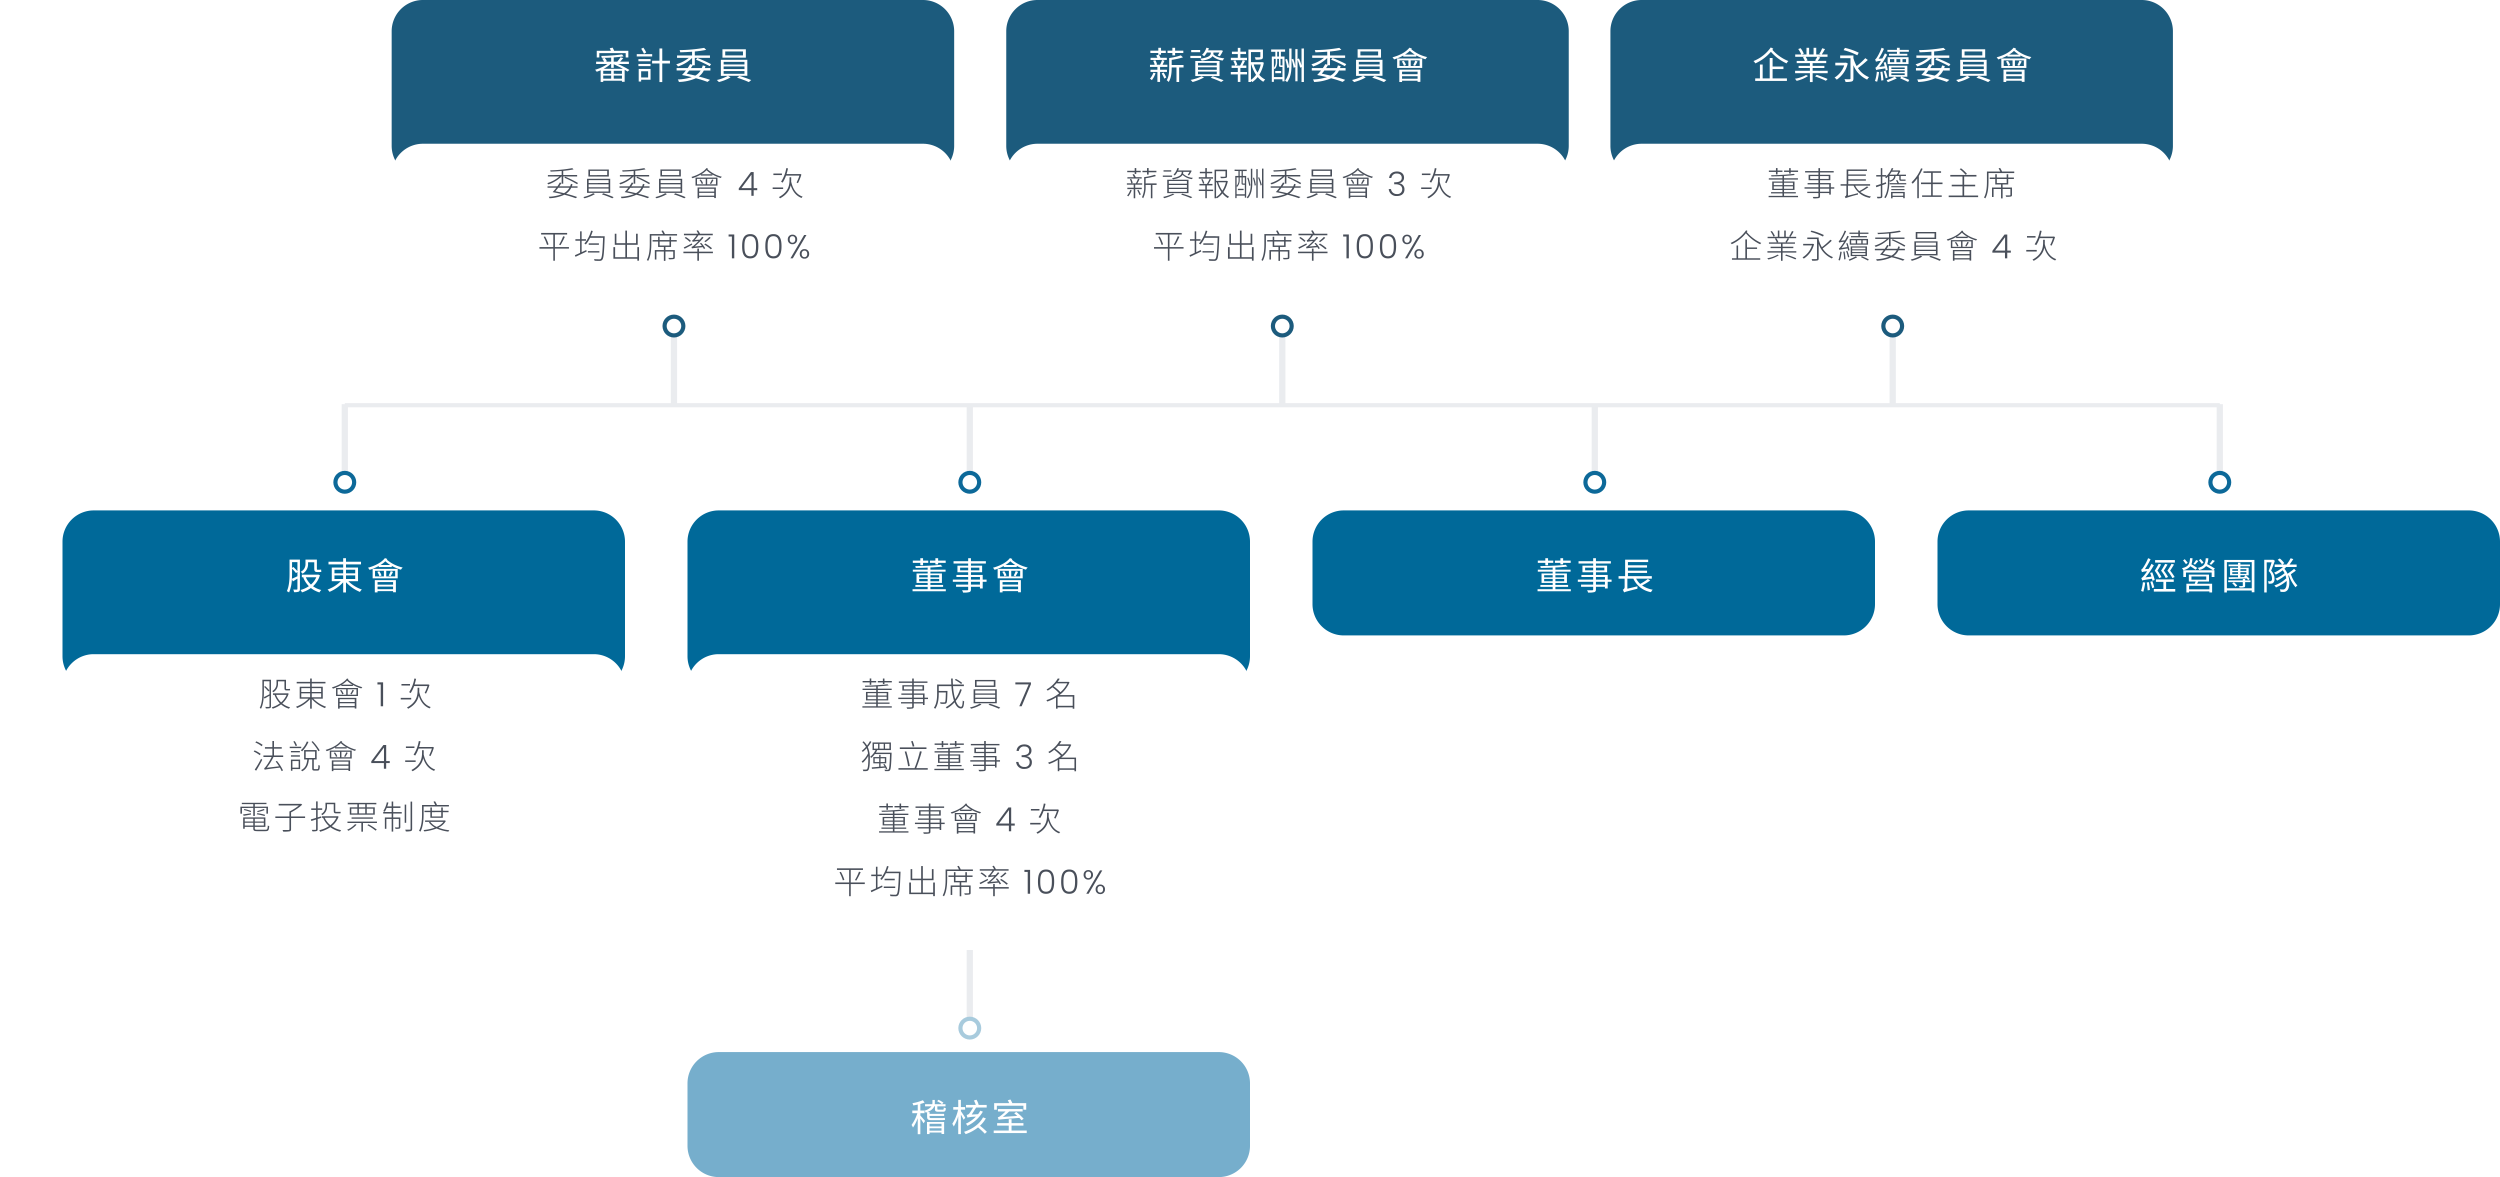
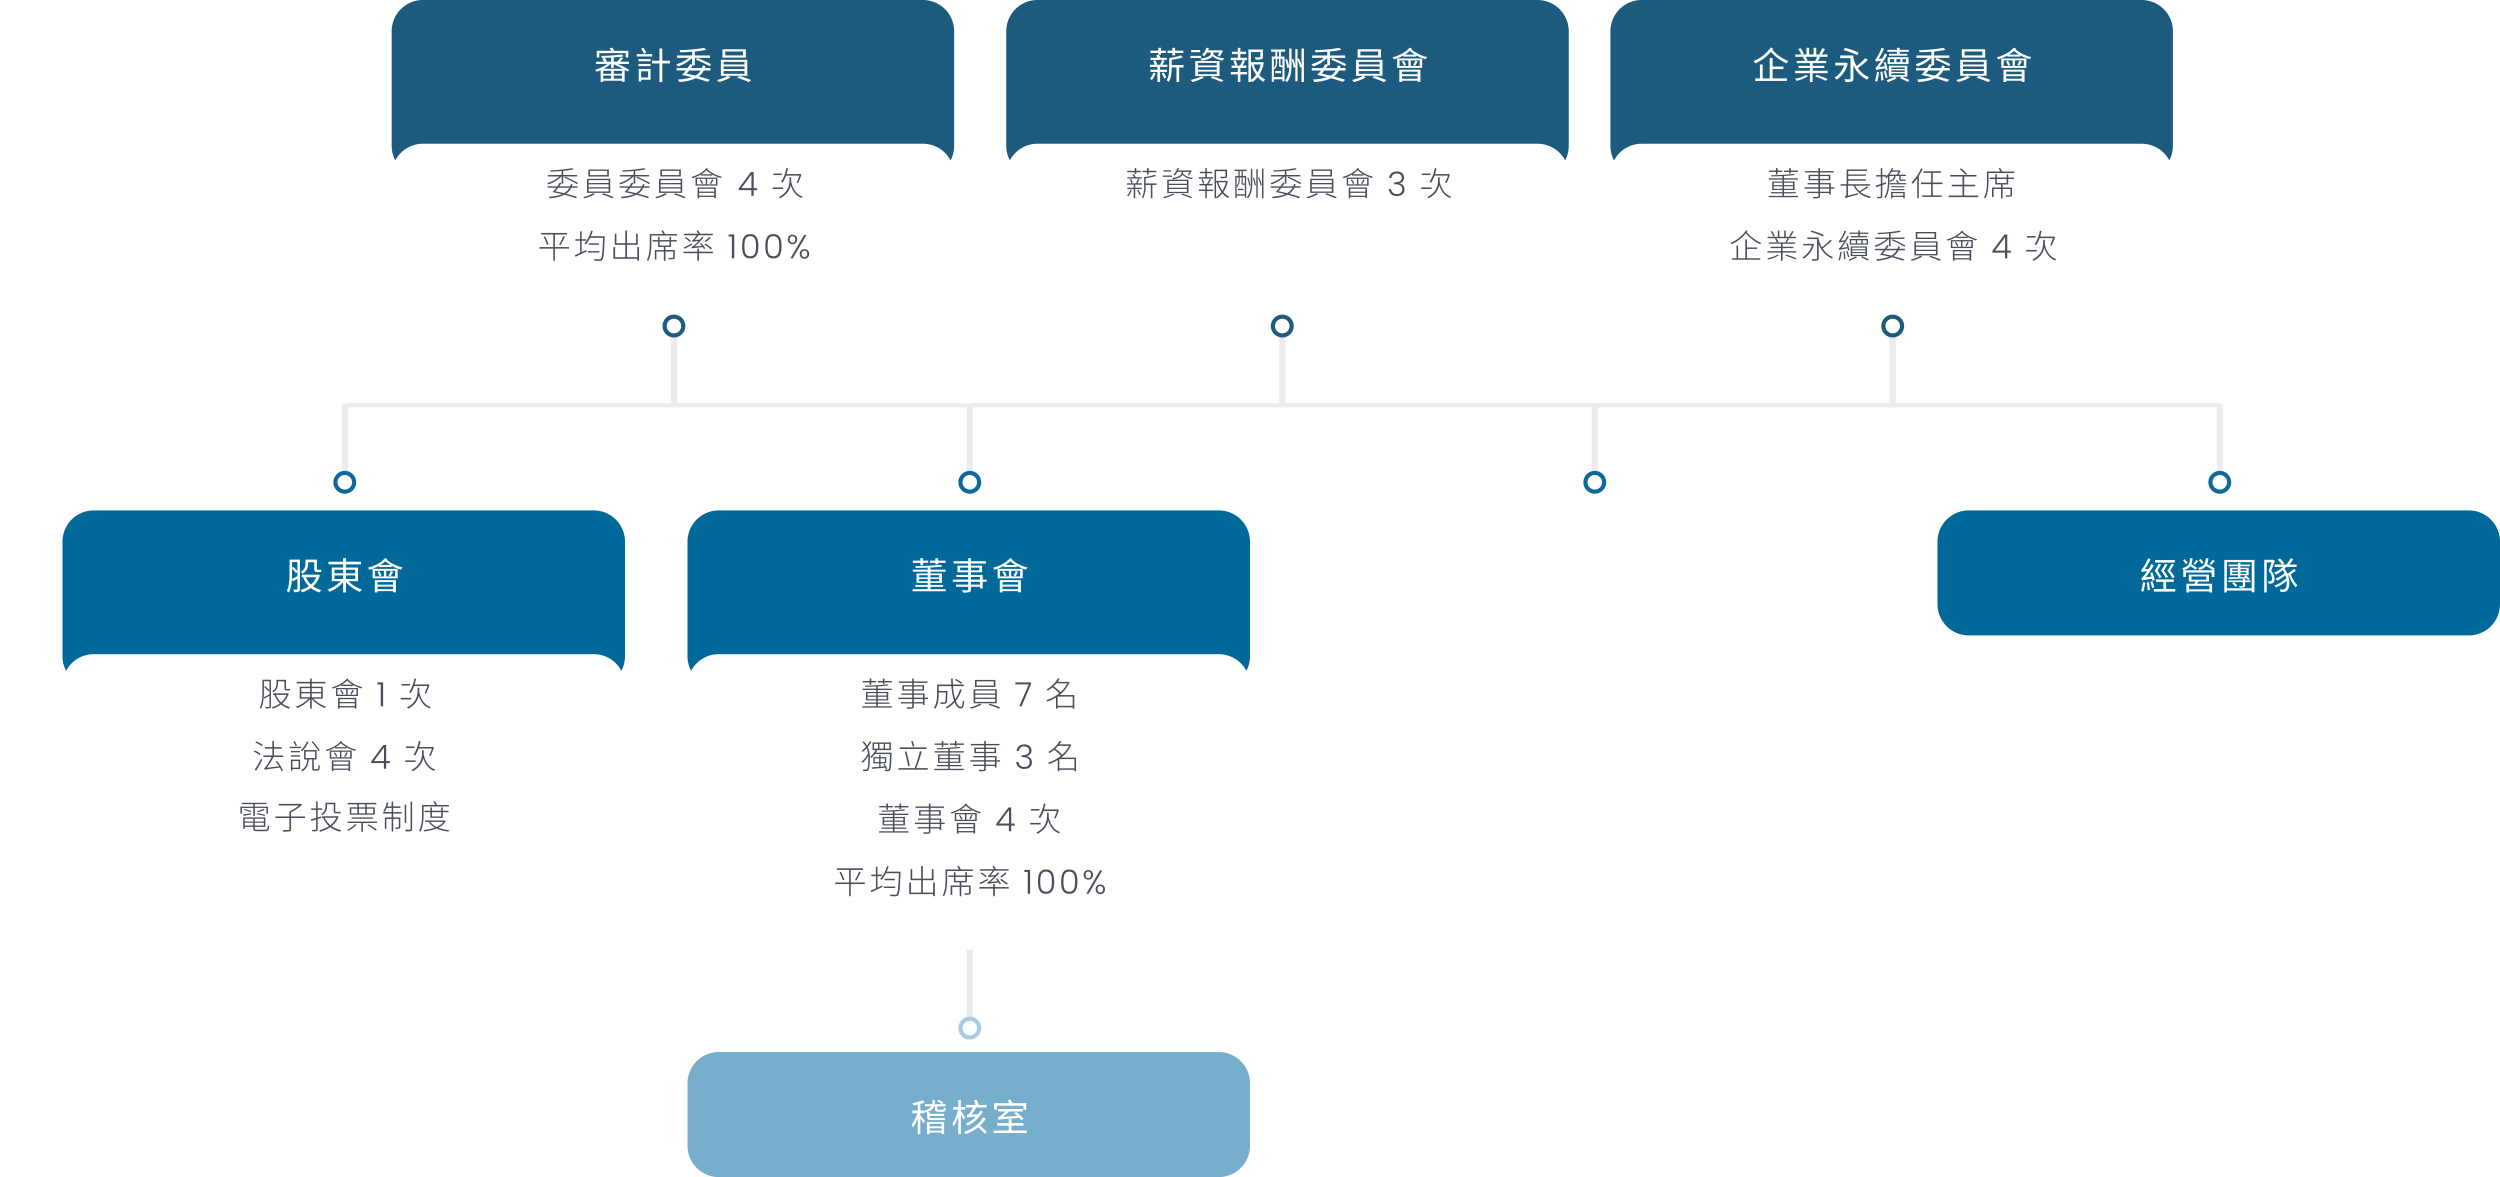
<svg xmlns="http://www.w3.org/2000/svg" width="1200" height="565" viewBox="0 0 1200 565">
  <defs>
    <filter id="Path_39154" x="158" y="39" width="330" height="146" filterUnits="userSpaceOnUse">
      <feOffset dy="10" input="SourceAlpha" />
      <feGaussianBlur stdDeviation="10" result="blur" />
      <feFlood flood-color="#00638e" flood-opacity="0.161" />
      <feComposite operator="in" in2="blur" />
      <feComposite in="SourceGraphic" />
    </filter>
    <filter id="Path_39153" x="453" y="39" width="330" height="146" filterUnits="userSpaceOnUse">
      <feOffset dy="10" input="SourceAlpha" />
      <feGaussianBlur stdDeviation="10" result="blur-2" />
      <feFlood flood-color="#00638e" flood-opacity="0.161" />
      <feComposite operator="in" in2="blur-2" />
      <feComposite in="SourceGraphic" />
    </filter>
    <filter id="Path_39152" x="743" y="39" width="330" height="146" filterUnits="userSpaceOnUse">
      <feOffset dy="10" input="SourceAlpha" />
      <feGaussianBlur stdDeviation="10" result="blur-3" />
      <feFlood flood-color="#00638e" flood-opacity="0.161" />
      <feComposite operator="in" in2="blur-3" />
      <feComposite in="SourceGraphic" />
    </filter>
    <filter id="Path_39188" x="0" y="284" width="330" height="174" filterUnits="userSpaceOnUse">
      <feOffset dy="10" input="SourceAlpha" />
      <feGaussianBlur stdDeviation="10" result="blur-4" />
      <feFlood flood-color="#00638e" flood-opacity="0.161" />
      <feComposite operator="in" in2="blur-4" />
      <feComposite in="SourceGraphic" />
    </filter>
    <filter id="Path_39181" x="300" y="284" width="330" height="206" filterUnits="userSpaceOnUse">
      <feOffset dy="10" input="SourceAlpha" />
      <feGaussianBlur stdDeviation="10" result="blur-5" />
      <feFlood flood-color="#00638e" flood-opacity="0.161" />
      <feComposite operator="in" in2="blur-5" />
      <feComposite in="SourceGraphic" />
    </filter>
  </defs>
  <g id="Group_50536" data-name="Group 50536" transform="translate(-285 -1030)">
    <path id="Path_39160" data-name="Path 39160" d="M15,0H255a15,15,0,0,1,15,15V70a15,15,0,0,1-15,15H15A15,15,0,0,1,0,70V15A15,15,0,0,1,15,0Z" transform="translate(473 1030)" fill="#1c5b7d" />
    <path id="Path_39159" data-name="Path 39159" d="M15,0H255a15,15,0,0,1,15,15V70a15,15,0,0,1-15,15H15A15,15,0,0,1,0,70V15A15,15,0,0,1,15,0Z" transform="translate(768 1030)" fill="#1c5b7d" />
    <path id="Path_39158" data-name="Path 39158" d="M15,0H255a15,15,0,0,1,15,15V70a15,15,0,0,1-15,15H15A15,15,0,0,1,0,70V15A15,15,0,0,1,15,0Z" transform="translate(1058 1030)" fill="#1c5b7d" />
    <path id="Path_39157" data-name="Path 39157" d="M2.664-12.492H15.336v2.07H16.6v-3.2H9.774a8.383,8.383,0,0,0-.738-1.512l-1.386.324a10.392,10.392,0,0,1,.576,1.188H1.44v3.2H2.664ZM4.788-4.986A15.863,15.863,0,0,0,8.1-7.29h.252v1.854H9.594V-7.164c1.548.7,3.06,1.458,4.374,2.178ZM9.594-.234V-1.71h3.942V-.234ZM4.554-1.71h3.8V-.234h-3.8Zm3.8-.882h-3.8V-4h3.8Zm5.184,0H9.594V-4h3.942ZM17.118-4.41a49.8,49.8,0,0,0-5.49-2.88h5.238v-1.1H12.654c.486-.5,1.026-1.134,1.512-1.71l-1.314-.414a15.645,15.645,0,0,1-1.6,2.124H9.594V-10.44c1.764-.126,3.42-.288,4.7-.5l-.7-.936a87.249,87.249,0,0,1-10.026.72,3.219,3.219,0,0,1,.288.954c1.4-.018,2.988-.072,4.5-.144v1.962H5.616L6.3-8.6a5.5,5.5,0,0,0-1.062-1.6L4-9.864a5.378,5.378,0,0,1,.936,1.476h-3.8v1.1H6.57A19.311,19.311,0,0,1,.63-4.518a5.844,5.844,0,0,1,.792.972c.594-.2,1.26-.45,1.89-.72v5.58H4.554V.756h8.982v.5h1.3V-4.5c.5.306.972.576,1.368.846Zm8.064-8.406a13.692,13.692,0,0,0-1.386-2.3l-1.008.522A19.064,19.064,0,0,1,24.1-12.2Zm2.862.81h-7.4v1.1h7.4Zm-.792,4.7H21.438v1.062h5.814ZM26.1-3.8v2.97H22.752V-3.8Zm1.17-1.116H21.582V1.134h1.17V.288H27.27ZM21.438-8.586h5.85V-9.648h-5.85Zm15.138-.27h-3.69v-5.868h-1.35v5.868H28.008v1.314h3.528V1.386h1.35V-7.542h3.69ZM51.3-4.158A6.956,6.956,0,0,1,48.744-1.71c-1.35-.324-2.772-.648-4.158-.936.4-.432.81-.972,1.224-1.512Zm1.026-2.448a8.9,8.9,0,0,1-.45,1.278h-5.22c.288-.45.576-.9.828-1.332H48.51v-3.564h7.272v-1.152H48.51v-1.908a42.712,42.712,0,0,0,5.472-.792l-.99-.954A72.884,72.884,0,0,1,41.22-13.95a3.725,3.725,0,0,1,.288,1.062c1.8-.054,3.78-.144,5.688-.288v1.8H39.978v1.152H45.63A16.945,16.945,0,0,1,39.6-7.146,7.816,7.816,0,0,1,40.428-6.1,16.857,16.857,0,0,0,47.2-10.17v3.2l-.954-.252a16.871,16.871,0,0,1-1.17,1.89H39.78v1.17h4.428A21.241,21.241,0,0,1,42.354-2c1.638.324,3.2.684,4.68,1.044a24.726,24.726,0,0,1-6.678,1.1,4.53,4.53,0,0,1,.522,1.206A21.863,21.863,0,0,0,49.032-.432a51.032,51.032,0,0,1,5.562,1.746L55.818.342c-1.44-.522-3.33-1.08-5.4-1.62a7.843,7.843,0,0,0,2.412-2.88H56v-1.17H53.334c.09-.306.2-.612.288-.936ZM49.068-9.342a64.483,64.483,0,0,1,6.588,3.1l.648-.972a64.808,64.808,0,0,0-6.588-2.97Zm22.554-2.07H63.108v-1.872h8.514Zm1.386-2.952H61.776v4.032H73.008ZM62.352-3.888h9.99v1.3h-9.99Zm0-2.214h9.99v1.26h-9.99Zm0-2.214h9.99v1.26h-9.99ZM73.71-1.6v-7.7H61.02v7.7h3.366a19.4,19.4,0,0,1-5.31,2,10.267,10.267,0,0,1,.99.99,22.848,22.848,0,0,0,5.6-2.214L64.458-1.6Zm-4.932.9A47.246,47.246,0,0,1,74.43,1.4L75.582.432c-1.4-.576-3.8-1.458-5.652-2Z" transform="translate(570 1068)" fill="#fff" />
    <path id="Path_39156" data-name="Path 39156" d="M11.736-11.412H13.05v-1.152h3.942V-13.68H13.05v-1.368H11.736v1.368H9.4v1.116h2.34ZM1.26-10.26v1.044H9.072V-10.26H6.03a17.061,17.061,0,0,0-.792-1.512l-1.278.36a11.457,11.457,0,0,1,.576,1.152Zm3.726-1.512H6.3v-.792H8.586V-13.68H6.3v-1.368H4.986v1.368H1.17v1.116H4.986ZM2.61-3.1A8.706,8.706,0,0,1,.972-.216c.252.162.7.5.918.666A11.036,11.036,0,0,0,3.672-2.844Zm6.534-.378V-4.536H5.832V-5.868h3.51V-6.912H7.02c.288-.558.63-1.278.936-1.944L6.786-9.18a16.217,16.217,0,0,1-.972,2.268H3.888l.486-.18a6.3,6.3,0,0,0-.828-2.016L2.5-8.8a6.521,6.521,0,0,1,.738,1.89H.99v1.044H4.554v1.332H1.242v1.062H4.554V1.332H5.832V-3.474Zm-2.538.72A17.964,17.964,0,0,1,7.866-.27L8.82-.81A14.5,14.5,0,0,0,7.524-3.2ZM17.1-6.786H11.412V-9.27a30.566,30.566,0,0,0,5.418-1.206l-1.044-.954a29.274,29.274,0,0,1-5.58,1.278v4.734c0,1.854-.108,4.212-1.188,5.94a3.8,3.8,0,0,1,.936.846c1.26-1.89,1.458-4.716,1.458-6.768v-.216h2.3V1.35h1.278V-5.616H17.1ZM30.2-12.8v.18c0,.936-.432,2.16-5.094,2.79a4.36,4.36,0,0,1,.72.99c3.168-.486,4.59-1.314,5.184-2.2a8.662,8.662,0,0,0,4.9,2.106,4.944,4.944,0,0,1,.756-1.062c-2.358-.2-4.32-.9-5.274-1.98a3.636,3.636,0,0,0,.054-.594V-12.8h2.862a10.232,10.232,0,0,1-.846,1.422L34.524-11a17.011,17.011,0,0,0,1.512-2.592l-.9-.306-.216.054H28.89c.126-.324.27-.648.378-.99l-1.206-.27a7.692,7.692,0,0,1-2.07,3.42A5.826,5.826,0,0,1,27-11a8.869,8.869,0,0,0,1.35-1.8ZM24.03-3.636h9.018v1.26H24.03Zm0-2.088h9.018V-4.5H24.03Zm0-2.088h9.018v1.224H24.03Zm-1.3,6.318H34.38V-8.712H22.734Zm2.34-12.492h-4.3v1.044h4.3Zm.45,2.79H20.376v1.08h5.148Zm.216,9.828A21.336,21.336,0,0,1,20.466.36a8.7,8.7,0,0,1,.99,1.008,24.46,24.46,0,0,0,5.49-2.2Zm4.392.7a43.116,43.116,0,0,1,5.04,2l1.17-.774A49.488,49.488,0,0,0,31.05-1.386ZM47.556-10.26H44.388v-1.8h2.718v-1.152H44.388V-15.03H43.146v1.818H40.32v1.152h2.826v1.8H39.8v1.17h7.758ZM44.388-5.382h2.844v-1.17h-1.8c.4-.684.828-1.494,1.206-2.232L45.486-9.09a19.3,19.3,0,0,1-1.242,2.538H42.012l.9-.324a7.462,7.462,0,0,0-.918-2.142l-.99.27a8.186,8.186,0,0,1,.846,2.2H40.176v1.17h2.97v1.944H39.78v1.152h3.366v3.6h1.242v-3.6h3.2V-3.438h-3.2Zm5.076-1.674h.162A18.036,18.036,0,0,0,51.912-2.07,10.211,10.211,0,0,1,49.464.306Zm4.7,0a13.939,13.939,0,0,1-1.548,3.888,15.423,15.423,0,0,1-1.836-3.888Zm.63-1.17-.216.054H49.464v-4.842h4.5V-10.8c0,.216-.072.27-.36.288-.27.018-1.206.018-2.322-.018A4.246,4.246,0,0,1,51.7-9.342a9.931,9.931,0,0,0,2.826-.216c.558-.2.684-.54.684-1.224v-3.456H48.24V1.35h1.224V.756a3.364,3.364,0,0,1,.594.666,10.941,10.941,0,0,0,2.628-2.448,10.093,10.093,0,0,0,2.7,2.286A5.3,5.3,0,0,1,56.3.18a9.015,9.015,0,0,1-2.862-2.268,16.745,16.745,0,0,0,2.2-5.832ZM61.11-2.88h2.826V-3.906H61.11Zm1.782-7.992h-.828v-2.286h.828Zm1.674,4.248h-.7c-.18,0-.216-.036-.216-.252v-2.88h.918Zm-4.1,5.6V-5.184a2.351,2.351,0,0,1,.432.4,5.022,5.022,0,0,0,1.17-3.474V-9.756h.828v2.9c0,.846.216,1.008.918,1.008h.756v4.824Zm.864-8.73v1.494a4.227,4.227,0,0,1-.864,2.808v-4.3Zm-2.178-3.4h2.016v2.286H59.472V1.3h.99V.036h4.1V1.044h1.008V-10.872H63.828v-2.286h2.016v-1.1h-6.7Zm8.676,5.616c0,.594,0,1.17-.036,1.728a22.651,22.651,0,0,0-1.026-3.924l-.846.324a22.307,22.307,0,0,1,.99,4.086l.882-.378A10.68,10.68,0,0,1,65.844.7a4.94,4.94,0,0,1,.972.738c1.89-2.484,2.124-5.6,2.124-8.964v-7.164H67.824Zm5.9-7.182v8.1a22.926,22.926,0,0,0-1.242-3.348l-.666.324v-4.77H70.758v8.352A23.108,23.108,0,0,0,69.75-9.792l-.774.324a23.521,23.521,0,0,1,.972,4.014l.81-.342v6.8H71.82v-10.3a22.845,22.845,0,0,1,1.224,3.78l.684-.306V1.368H74.88V-14.724ZM90.18-4.158A6.956,6.956,0,0,1,87.624-1.71c-1.35-.324-2.772-.648-4.158-.936.4-.432.81-.972,1.224-1.512Zm1.026-2.448a8.9,8.9,0,0,1-.45,1.278h-5.22c.288-.45.576-.9.828-1.332H87.39v-3.564h7.272v-1.152H87.39v-1.908a42.711,42.711,0,0,0,5.472-.792l-.99-.954A72.884,72.884,0,0,1,80.1-13.95a3.724,3.724,0,0,1,.288,1.062c1.8-.054,3.78-.144,5.688-.288v1.8H78.858v1.152H84.51a16.945,16.945,0,0,1-6.03,3.078A7.815,7.815,0,0,1,79.308-6.1a16.857,16.857,0,0,0,6.768-4.068v3.2l-.954-.252a16.87,16.87,0,0,1-1.17,1.89H78.66v1.17h4.428A21.241,21.241,0,0,1,81.234-2c1.638.324,3.2.684,4.68,1.044a24.726,24.726,0,0,1-6.678,1.1,4.53,4.53,0,0,1,.522,1.206A21.863,21.863,0,0,0,87.912-.432a51.032,51.032,0,0,1,5.562,1.746L94.7.342c-1.44-.522-3.33-1.08-5.4-1.62a7.843,7.843,0,0,0,2.412-2.88h3.168v-1.17H92.214c.09-.306.2-.612.288-.936ZM87.948-9.342a64.483,64.483,0,0,1,6.588,3.1l.648-.972a64.808,64.808,0,0,0-6.588-2.97Zm22.554-2.07h-8.514v-1.872H110.5Zm1.386-2.952H100.656v4.032h11.232ZM101.232-3.888h9.99v1.3h-9.99Zm0-2.214h9.99v1.26h-9.99Zm0-2.214h9.99v1.26h-9.99ZM112.59-1.6v-7.7H99.9v7.7h3.366a19.4,19.4,0,0,1-5.31,2,10.267,10.267,0,0,1,.99.99,22.848,22.848,0,0,0,5.6-2.214L103.338-1.6Zm-4.932.9A47.246,47.246,0,0,1,113.31,1.4l1.152-.972c-1.4-.576-3.8-1.458-5.652-2Zm21.78-2.9v1.224h-7.452V-3.6ZM121.986-.2V-1.422h7.452V-.2ZM120.672,1.35h1.314V.756h7.452V1.3h1.35v-5.85H120.672Zm7.542-7.74a19.726,19.726,0,0,0,1.224-2.124l-1.134-.36a15.44,15.44,0,0,1-.99,2.16ZM121.86-8.5a7.671,7.671,0,0,1,1.008,2.106l1.026-.378a7.236,7.236,0,0,0-1.08-2.034ZM120.78-9h4.248v2.682H120.78Zm9.666,2.682h-4.284V-9h4.284ZM119.628-5.4h12.024V-9.936H119.628Zm3.762-6.39a13.016,13.016,0,0,0,2.34-1.8,15.069,15.069,0,0,0,2.358,1.8Zm2.142-3.33c-1.692,2.178-4.878,3.762-8.136,4.626a7.479,7.479,0,0,1,.756,1.026,22.64,22.64,0,0,0,4.41-1.854v.5h6.246v-.558a20.56,20.56,0,0,0,4.41,1.818,5.244,5.244,0,0,1,.846-1.044,17.6,17.6,0,0,1-7.614-3.744c.09-.108.162-.234.252-.342Z" transform="translate(836 1068)" fill="#fff" />
    <path id="Path_39155" data-name="Path 39155" d="M9.846-4.842h5.2V-6.048h-5.2V-10.17H8.46V-.378H5.076V-7.02H3.762V-.378H1.494V.846H16.722V-.378H9.846ZM8.964-15.228a18.324,18.324,0,0,1-8.3,6.534,5.689,5.689,0,0,1,.918,1.116A21.164,21.164,0,0,0,9.036-13.14,21.793,21.793,0,0,0,16.56-7.56a4.12,4.12,0,0,1,.864-1.134,20.3,20.3,0,0,1-7.668-5.382c.144-.2.288-.378.414-.576ZM25.884-1.98A16.118,16.118,0,0,1,20.556-.2,4.858,4.858,0,0,1,21.366.81a16.72,16.72,0,0,0,5.526-2.322Zm4.356.63c1.71.63,4,1.548,5.184,2.124l.828-.846c-1.242-.576-3.528-1.44-5.22-2Zm1.062-9.4A14.081,14.081,0,0,1,30.24-8.964l.63.2H25.9l.738-.2a7.239,7.239,0,0,0-.954-1.782ZM29.07-4.014v-1.35H34.7V-6.39H29.07v-1.3h6.516v-1.08H31.464a19.81,19.81,0,0,0,1.242-1.656l-1.17-.324h4.68v-1.116H33.444c.468-.684,1.062-1.674,1.566-2.592l-1.368-.378A15.029,15.029,0,0,1,32.256-12.1l.72.234H30.8v-3.186H29.52v3.186H27.378v-3.186h-1.26v3.186h-2.2l.9-.36a11.042,11.042,0,0,0-1.53-2.646l-1.134.4a14.19,14.19,0,0,1,1.44,2.61H20.7v1.116h4.644l-.954.252a7.687,7.687,0,0,1,.918,1.728H21.42v1.08h6.336v1.3H22.338v1.026h5.418v1.35h-7.11V-2.88h7.11V1.386H29.07V-2.88h7.218V-4.014Zm22.122-8.694a31.876,31.876,0,0,0-6.624-2.322l-.648,1.1a31.423,31.423,0,0,1,6.588,2.466ZM45.036-7.956,44.8-7.9h-4.86v1.278h4.284A10.962,10.962,0,0,1,39.582-.756,5.558,5.558,0,0,1,40.626.252,12.841,12.841,0,0,0,45.918-7.56Zm9.306-2.124A32.837,32.837,0,0,1,50.184-6.3a18.191,18.191,0,0,1-1.548-3.744v-1.332H42.282v1.3h4.95V-.36c0,.288-.108.378-.432.4C46.512.054,45.45.054,44.352,0a4.61,4.61,0,0,1,.486,1.332A10.245,10.245,0,0,0,47.862,1.1c.576-.216.774-.63.774-1.44V-6.714A12.92,12.92,0,0,0,55.242.216a5.387,5.387,0,0,1,.918-1.17A11.221,11.221,0,0,1,50.814-5.31a47.327,47.327,0,0,0,4.734-3.906Zm15.192-2.088H65.7v.9h8.82v-.9H70.848v-.972H75.24v-.936H70.848v-.972H69.534v.972h-4.59v.936h4.59ZM66.2-9.63h2.034v1.476H66.2Zm7.7,1.476H72.2V-9.63h1.71Zm-4.626,0V-9.63h1.872v1.476Zm-4.212.918H75.1V-10.53H65.07Zm.036,2.826a21.454,21.454,0,0,0-1.008-3.8l-.954.234c.2.54.36,1.17.522,1.782l-2.592.324a33.744,33.744,0,0,0,3.762-5.868l-1.062-.63a23.861,23.861,0,0,1-1.26,2.43l-1.764.144A28.16,28.16,0,0,0,63.306-14.6l-1.152-.486a22.809,22.809,0,0,1-2.178,4.572c-.342.54-.63.936-.918,1.008.126.306.324.882.4,1.116a9.307,9.307,0,0,1,2.394-.4,21.151,21.151,0,0,1-1.44,2.07c-.5.684-.882,1.134-1.242,1.206a7.481,7.481,0,0,1,.4,1.17c.306-.18.864-.288,4.356-.828a9.825,9.825,0,0,1,.18,1.044Zm-5.22.846a19.214,19.214,0,0,1-.9,4.446c.288.09.81.252,1.044.36a26.777,26.777,0,0,0,.936-4.626Zm1.692.09A32.655,32.655,0,0,1,62.01.684L63.036.5a41.372,41.372,0,0,0-.486-4.14ZM63.2-3.8a29.863,29.863,0,0,1,.918,3.366l.936-.306a25.793,25.793,0,0,0-.99-3.33Zm3.654.99H73.26v.828H66.852Zm0-1.422H73.26v.774H66.852Zm0-1.4H73.26v.756H66.852ZM74.52-1.17V-6.444H65.646V-1.17h2.79A36.424,36.424,0,0,1,64.584.5a5.728,5.728,0,0,1,.558.954C66.366.972,68.076.27,69.444-.36l-.954-.81h3.078l-.45.792c1.332.54,2.826,1.242,3.78,1.71L75.456.36C74.538-.054,73.134-.684,71.8-1.17ZM90.18-4.158A6.956,6.956,0,0,1,87.624-1.71c-1.35-.324-2.772-.648-4.158-.936.4-.432.81-.972,1.224-1.512Zm1.026-2.448a8.9,8.9,0,0,1-.45,1.278h-5.22c.288-.45.576-.9.828-1.332H87.39v-3.564h7.272v-1.152H87.39v-1.908a42.711,42.711,0,0,0,5.472-.792l-.99-.954A72.884,72.884,0,0,1,80.1-13.95a3.724,3.724,0,0,1,.288,1.062c1.8-.054,3.78-.144,5.688-.288v1.8H78.858v1.152H84.51a16.945,16.945,0,0,1-6.03,3.078A7.815,7.815,0,0,1,79.308-6.1a16.857,16.857,0,0,0,6.768-4.068v3.2l-.954-.252a16.87,16.87,0,0,1-1.17,1.89H78.66v1.17h4.428A21.241,21.241,0,0,1,81.234-2c1.638.324,3.2.684,4.68,1.044a24.726,24.726,0,0,1-6.678,1.1,4.53,4.53,0,0,1,.522,1.206A21.863,21.863,0,0,0,87.912-.432a51.032,51.032,0,0,1,5.562,1.746L94.7.342c-1.44-.522-3.33-1.08-5.4-1.62a7.843,7.843,0,0,0,2.412-2.88h3.168v-1.17H92.214c.09-.306.2-.612.288-.936ZM87.948-9.342a64.483,64.483,0,0,1,6.588,3.1l.648-.972a64.808,64.808,0,0,0-6.588-2.97Zm22.554-2.07h-8.514v-1.872H110.5Zm1.386-2.952H100.656v4.032h11.232ZM101.232-3.888h9.99v1.3h-9.99Zm0-2.214h9.99v1.26h-9.99Zm0-2.214h9.99v1.26h-9.99ZM112.59-1.6v-7.7H99.9v7.7h3.366a19.4,19.4,0,0,1-5.31,2,10.267,10.267,0,0,1,.99.99,22.848,22.848,0,0,0,5.6-2.214L103.338-1.6Zm-4.932.9A47.246,47.246,0,0,1,113.31,1.4l1.152-.972c-1.4-.576-3.8-1.458-5.652-2Zm21.78-2.9v1.224h-7.452V-3.6ZM121.986-.2V-1.422h7.452V-.2ZM120.672,1.35h1.314V.756h7.452V1.3h1.35v-5.85H120.672Zm7.542-7.74a19.726,19.726,0,0,0,1.224-2.124l-1.134-.36a15.44,15.44,0,0,1-.99,2.16ZM121.86-8.5a7.671,7.671,0,0,1,1.008,2.106l1.026-.378a7.236,7.236,0,0,0-1.08-2.034ZM120.78-9h4.248v2.682H120.78Zm9.666,2.682h-4.284V-9h4.284ZM119.628-5.4h12.024V-9.936H119.628Zm3.762-6.39a13.016,13.016,0,0,0,2.34-1.8,15.069,15.069,0,0,0,2.358,1.8Zm2.142-3.33c-1.692,2.178-4.878,3.762-8.136,4.626a7.479,7.479,0,0,1,.756,1.026,22.64,22.64,0,0,0,4.41-1.854v.5h6.246v-.558a20.56,20.56,0,0,0,4.41,1.818,5.244,5.244,0,0,1,.846-1.044,17.6,17.6,0,0,1-7.614-3.744c.09-.108.162-.234.252-.342Z" transform="translate(1126 1068)" fill="#fff" />
    <g transform="matrix(1, 0, 0, 1, 285, 1030)" filter="url(#Path_39154)">
      <path id="Path_39154-2" data-name="Path 39154" d="M15,0H255a15,15,0,0,1,15,15V71a15,15,0,0,1-15,15H15A15,15,0,0,1,0,71V15A15,15,0,0,1,15,0Z" transform="translate(188 59)" fill="#fff" />
    </g>
    <g transform="matrix(1, 0, 0, 1, 285, 1030)" filter="url(#Path_39153)">
      <path id="Path_39153-2" data-name="Path 39153" d="M15,0H255a15,15,0,0,1,15,15V71a15,15,0,0,1-15,15H15A15,15,0,0,1,0,71V15A15,15,0,0,1,15,0Z" transform="translate(483 59)" fill="#fff" />
    </g>
    <g transform="matrix(1, 0, 0, 1, 285, 1030)" filter="url(#Path_39152)">
      <path id="Path_39152-2" data-name="Path 39152" d="M15,0H255a15,15,0,0,1,15,15V71a15,15,0,0,1-15,15H15A15,15,0,0,1,0,71V15A15,15,0,0,1,15,0Z" transform="translate(773 59)" fill="#fff" />
    </g>
    <path id="Path_39151" data-name="Path 39151" d="M7.6-9.3V-5.84h.752V-9.3h6.672v-.688H8.352v-2A42.665,42.665,0,0,0,13.3-12.7l-.608-.592A67.057,67.057,0,0,1,2.064-12.24a1.564,1.564,0,0,1,.192.624c1.7-.064,3.552-.16,5.344-.32v1.952H.992V-9.3H6.544A15.6,15.6,0,0,1,.688-6.1a3.038,3.038,0,0,1,.5.624A16.374,16.374,0,0,0,7.5-9.3Zm1.312.608a50.729,50.729,0,0,1,6.1,3.12l.416-.592a56.969,56.969,0,0,0-6.1-3.024ZM11.3-3.872A6.475,6.475,0,0,1,8.72-1.28C7.376-1.616,5.984-1.9,4.576-2.192c.416-.48.912-1.072,1.376-1.68Zm.768-1.872a11.391,11.391,0,0,1-.416,1.184h-5.2A14.184,14.184,0,0,0,7.472-6.176L6.7-6.4A17.165,17.165,0,0,1,5.552-4.56H.816v.688H5.024A24.814,24.814,0,0,1,3.28-1.792c1.552.3,3.072.64,4.48.976A19.6,19.6,0,0,1,1.408.432a2.285,2.285,0,0,1,.336.72A18.56,18.56,0,0,0,8.9-.528,51.628,51.628,0,0,1,14.3,1.136l.752-.56C13.648.064,11.808-.5,9.728-1.024a6.858,6.858,0,0,0,2.464-2.848h3.024V-4.56H12.5a8.42,8.42,0,0,0,.3-.96ZM21.2-11.968h8.256v2.016H21.2Zm-.768-.672v3.36H30.24v-3.36Zm.112,7.12h9.584v1.408H20.544Zm0,2.016h9.584V-2.08H20.544Zm0-4.032h9.584v1.392H20.544Zm-.768-.624v6.736H30.9V-8.16Zm3.008,6.88A16.668,16.668,0,0,1,18,.592a6.349,6.349,0,0,1,.56.592,20.221,20.221,0,0,0,4.992-2ZM26.912-.7A41.875,41.875,0,0,1,31.9,1.184l.64-.56a51.83,51.83,0,0,0-4.976-1.856ZM42.16-9.3V-5.84h.752V-9.3h6.672v-.688H42.912v-2a42.665,42.665,0,0,0,4.944-.72l-.608-.592A67.057,67.057,0,0,1,36.624-12.24a1.564,1.564,0,0,1,.192.624c1.7-.064,3.552-.16,5.344-.32v1.952H35.552V-9.3H41.1a15.6,15.6,0,0,1-5.856,3.2,3.038,3.038,0,0,1,.5.624A16.374,16.374,0,0,0,42.064-9.3Zm1.312.608a50.729,50.729,0,0,1,6.1,3.12l.416-.592a56.968,56.968,0,0,0-6.1-3.024Zm2.384,4.816A6.475,6.475,0,0,1,43.28-1.28c-1.344-.336-2.736-.624-4.144-.912.416-.48.912-1.072,1.376-1.68Zm.768-1.872a11.391,11.391,0,0,1-.416,1.184h-5.2a14.184,14.184,0,0,0,1.024-1.616L41.264-6.4a17.164,17.164,0,0,1-1.152,1.84H35.376v.688h4.208a24.812,24.812,0,0,1-1.744,2.08c1.552.3,3.072.64,4.48.976A19.6,19.6,0,0,1,35.968.432a2.285,2.285,0,0,1,.336.72,18.56,18.56,0,0,0,7.152-1.68,51.628,51.628,0,0,1,5.408,1.664l.752-.56C48.208.064,46.368-.5,44.288-1.024a6.858,6.858,0,0,0,2.464-2.848h3.024V-4.56h-2.72a8.42,8.42,0,0,0,.3-.96Zm9.136-6.224h8.256v2.016H55.76Zm-.768-.672v3.36H64.8v-3.36ZM55.1-5.52h9.584v1.408H55.1Zm0,2.016h9.584V-2.08H55.1Zm0-4.032h9.584v1.392H55.1Zm-.768-.624v6.736h11.12V-8.16Zm3.008,6.88A16.668,16.668,0,0,1,52.56.592a6.349,6.349,0,0,1,.56.592,20.221,20.221,0,0,0,4.992-2ZM61.472-.7a41.875,41.875,0,0,1,4.992,1.888l.64-.56a51.83,51.83,0,0,0-4.976-1.856Zm19.36-2.688v1.344H73.584V-3.392ZM73.584-.08V-1.424h7.248V-.08Zm-.752,1.232h.752V.544h7.248v.544h.784v-5.1H72.832ZM79.3-5.68a19.887,19.887,0,0,0,1.168-1.936L79.792-7.9A21.56,21.56,0,0,1,78.736-5.92ZM73.76-7.6a6.774,6.774,0,0,1,1.1,1.9l.624-.272A6.589,6.589,0,0,0,74.352-7.84Zm-1.2-.544h4.192V-5.52H72.56Zm9.1,2.624H77.44V-8.144h4.224Zm-9.808.608H82.384v-3.84H71.856Zm2.768-5.44A11.823,11.823,0,0,0,77.152-12.3a12.444,12.444,0,0,0,2.624,1.952Zm2.512-2.976c-1.52,1.984-4.384,3.44-7.264,4.272a5.52,5.52,0,0,1,.5.608A21.017,21.017,0,0,0,74.4-10.224v.5h5.536v-.528a18.635,18.635,0,0,0,4.048,1.7,2.24,2.24,0,0,1,.5-.608,15.9,15.9,0,0,1-6.9-3.616c.08-.1.16-.208.24-.3ZM98.656,0h1.1V-2.72h1.712V-3.7H99.76v-7.712H98.432l-5.824,7.84v.848h6.048ZM93.9-3.7l4.8-6.48V-3.7Zm27.808-6a20.117,20.117,0,0,1-1.344,3.3c.16.08.464.24.64.336a22.273,22.273,0,0,0,1.664-4.16l-.56-.272-.144.048h-6.416c.256-.864.5-1.792.7-2.72l-.832-.144a17.093,17.093,0,0,1-2.512,6.56,4.211,4.211,0,0,1,.752.432A15.433,15.433,0,0,0,115.3-9.7Zm-8.384-.992h-4.1v.736h4.1Zm.576,6.672H108.88v.752H113.9Zm3.872-4.88h-.8v1.072c0,2.448-.32,5.888-5.1,8.432a4.9,4.9,0,0,1,.56.592c3.408-1.84,4.656-4.144,5.1-6.288.944,2.976,2.592,5.12,5.232,6.128a2.51,2.51,0,0,1,.512-.656c-3.04-1.008-4.752-3.7-5.52-7.248.016-.336.016-.64.016-.944Z" transform="translate(547 1124)" fill="#494f5a" />
    <path id="Path_39150" data-name="Path 39150" d="M10.576-10.192h.768v-1.136h3.728V-12H11.344v-1.312h-.768V-12H8.368v.672h2.208ZM1.152-8.32H8.016v-.64H5.152c-.224-.448-.56-1.04-.832-1.472l-.72.208c.224.368.48.848.688,1.264H1.152Zm3.5-2.176h.752v-.832H7.552V-12H5.408v-1.328H4.656V-12H1.072v.672H4.656ZM2.544-2.848A7.814,7.814,0,0,1,1.008-.128a5.146,5.146,0,0,1,.576.384A9.541,9.541,0,0,0,3.216-2.672Zm3.312.224A14.426,14.426,0,0,1,6.992-.336l.592-.32A14.078,14.078,0,0,0,6.448-2.9Zm-.944-2.72H8.24V-6h-2.3c.336-.576.72-1.312,1.024-1.984l-.7-.24A17.2,17.2,0,0,1,5.232-6H3.056l.624-.224a6.235,6.235,0,0,0-.72-1.9l-.624.176A6.446,6.446,0,0,1,3.008-6H.9v.656h3.28v1.456H1.12v.656H4.176V1.152h.736V-3.232H8.048v-.656H4.912Zm10.256-.608H9.9v-2.5A30.791,30.791,0,0,0,14.912-9.52l-.656-.576A29.9,29.9,0,0,1,9.184-8.96v4.176A10.977,10.977,0,0,1,8.144.672a1.9,1.9,0,0,1,.576.5A12.225,12.225,0,0,0,9.9-4.784v-.464h2.512v6.4h.736v-6.4h2.016ZM27.216-11.52v.112c0,.944-.352,2.24-4.64,2.912a2.635,2.635,0,0,1,.432.608c2.944-.528,4.144-1.344,4.624-2.192a7.726,7.726,0,0,0,4.5,2.064,4.079,4.079,0,0,1,.448-.624,7.327,7.327,0,0,1-4.72-2,3.17,3.17,0,0,0,.08-.752v-.128h3.04a15.267,15.267,0,0,1-.88,1.488l.624.208a15.874,15.874,0,0,0,1.3-2.192l-.512-.192-.128.032h-5.9a7.77,7.77,0,0,0,.4-1.008l-.72-.16A7.919,7.919,0,0,1,23.3-10.176a4.491,4.491,0,0,1,.608.416,8.381,8.381,0,0,0,1.248-1.76ZM21.024-3.28h8.688V-1.9H21.024Zm0-1.92h8.688v1.328H21.024Zm0-1.92h8.688v1.328H21.024Zm-.752,5.808H30.48V-7.728H20.272Zm1.92-10.96H18.5v.656h3.7Zm.416,2.512H18.144V-9.1h4.464Zm.384,8.72A21.766,21.766,0,0,1,18.272.528a4.076,4.076,0,0,1,.576.608A25.235,25.235,0,0,0,23.7-.736Zm3.952.448a39.553,39.553,0,0,1,4.672,1.7L32.3.624A36.756,36.756,0,0,0,27.488-1.04ZM42.256-8.944H39.28v-1.9h2.576v-.7H39.28v-1.776h-.736v1.776H35.92v.7h2.624v1.9h-3.12v.72h6.832ZM38.064-6.032a7.311,7.311,0,0,0-.88-2.032l-.608.176a7.768,7.768,0,0,1,.864,2.1ZM39.28-5.024h2.7v-.688h-1.92c.432-.672.88-1.488,1.264-2.224l-.7-.192a18.792,18.792,0,0,1-1.3,2.416H35.744v.688h2.8v2.016h-3.12v.7h3.12V1.12h.736V-2.3H42.3v-.7H39.28ZM43.712-6.5h.352a15.756,15.756,0,0,0,2.208,4.672A9.248,9.248,0,0,1,43.712.608Zm4.72,0A13.154,13.154,0,0,1,46.72-2.464,14.542,14.542,0,0,1,44.752-6.5Zm.384-.72-.128.032H43.712v-4.64H48.24v2.4c0,.192-.048.24-.32.256-.256.032-1.056.032-2.192,0a1.82,1.82,0,0,1,.256.688,10.912,10.912,0,0,0,2.464-.128c.432-.128.528-.352.528-.832v-3.1H42.992v13.7h.72V.816a1.829,1.829,0,0,1,.4.384,10.387,10.387,0,0,0,2.64-2.384,9.1,9.1,0,0,0,2.624,2.256,5.622,5.622,0,0,1,.592-.656,8.07,8.07,0,0,1-2.752-2.24,14.613,14.613,0,0,0,2.144-5.2ZM60.192-5.008a18.577,18.577,0,0,0-.96-3.728l-.56.16a18.891,18.891,0,0,1,.928,3.76Zm-6,2.288h2.72v-.64h-2.72ZM57.52-5.9h-.8c-.192,0-.224-.032-.224-.208V-8.864H57.52ZM53.568-.752v-3.84a1.732,1.732,0,0,1,.3.272,4.531,4.531,0,0,0,1.184-3.264v-1.28h.9v2.752c0,.656.176.768.752.768h.816V-.752Zm.944-8.112v1.28A3.952,3.952,0,0,1,53.568-4.8V-8.864Zm.544-3.04h.9v2.352h-.9Zm1.5,0h1.872v-.672H52.608v.672h1.84v2.352h-1.52V1.1h.64V-.08H57.52V.88h.64V-9.552h-1.6Zm3.856,5.28c0,2.832-.224,5.392-1.984,7.376a3.786,3.786,0,0,1,.544.464C60.848-.928,61.1-3.6,61.1-6.624v-6.384h-.688Zm.992-1.968a20.633,20.633,0,0,1,.832,3.68l.576-.208a19.844,19.844,0,0,0-.864-3.648ZM63.024.944H63.7v-13.76h-.672Zm.848-9.664a20.846,20.846,0,0,1,1.216,3.76l.576-.224A20.246,20.246,0,0,0,64.4-8.928Zm1.888-4.352V1.152h.7V-13.072ZM76.72-9.3V-5.84h.752V-9.3h6.672v-.688H77.472v-2a42.665,42.665,0,0,0,4.944-.72l-.608-.592A67.057,67.057,0,0,1,71.184-12.24a1.564,1.564,0,0,1,.192.624c1.7-.064,3.552-.16,5.344-.32v1.952H70.112V-9.3h5.552a15.6,15.6,0,0,1-5.856,3.2,3.038,3.038,0,0,1,.5.624A16.374,16.374,0,0,0,76.624-9.3Zm1.312.608a50.729,50.729,0,0,1,6.1,3.12l.416-.592a56.969,56.969,0,0,0-6.1-3.024Zm2.384,4.816A6.475,6.475,0,0,1,77.84-1.28C76.5-1.616,75.1-1.9,73.7-2.192c.416-.48.912-1.072,1.376-1.68Zm.768-1.872a11.393,11.393,0,0,1-.416,1.184h-5.2a14.184,14.184,0,0,0,1.024-1.616L75.824-6.4a17.165,17.165,0,0,1-1.152,1.84H69.936v.688h4.208A24.815,24.815,0,0,1,72.4-1.792c1.552.3,3.072.64,4.48.976A19.6,19.6,0,0,1,70.528.432a2.285,2.285,0,0,1,.336.72,18.56,18.56,0,0,0,7.152-1.68,51.629,51.629,0,0,1,5.408,1.664l.752-.56C82.768.064,80.928-.5,78.848-1.024a6.858,6.858,0,0,0,2.464-2.848h3.024V-4.56h-2.72a8.421,8.421,0,0,0,.3-.96Zm9.136-6.224h8.256v2.016H90.32Zm-.768-.672v3.36H99.36v-3.36Zm.112,7.12h9.584v1.408H89.664Zm0,2.016h9.584V-2.08H89.664Zm0-4.032h9.584v1.392H89.664ZM88.9-8.16v6.736h11.12V-8.16ZM91.9-1.28A16.668,16.668,0,0,1,87.12.592a6.348,6.348,0,0,1,.56.592,20.221,20.221,0,0,0,4.992-2ZM96.032-.7a41.875,41.875,0,0,1,4.992,1.888l.64-.56a51.83,51.83,0,0,0-4.976-1.856Zm19.36-2.688v1.344h-7.248V-3.392ZM108.144-.08V-1.424h7.248V-.08Zm-.752,1.232h.752V.544h7.248v.544h.784v-5.1h-8.784Zm6.464-6.832a19.887,19.887,0,0,0,1.168-1.936l-.672-.288A21.56,21.56,0,0,1,113.3-5.92ZM108.32-7.6a6.774,6.774,0,0,1,1.1,1.9l.624-.272a6.589,6.589,0,0,0-1.136-1.872Zm-1.2-.544h4.192V-5.52H107.12Zm9.1,2.624H112V-8.144h4.224Zm-9.808.608h10.528v-3.84H106.416Zm2.768-5.44a11.823,11.823,0,0,0,2.528-1.952,12.444,12.444,0,0,0,2.624,1.952Zm2.512-2.976c-1.52,1.984-4.384,3.44-7.264,4.272a5.52,5.52,0,0,1,.5.608,21.017,21.017,0,0,0,4.032-1.776v.5H114.5v-.528a18.635,18.635,0,0,0,4.048,1.7,2.24,2.24,0,0,1,.5-.608,15.9,15.9,0,0,1-6.9-3.616c.08-.1.16-.208.24-.3Zm15.088,4.784h1.088a2.426,2.426,0,0,1,2.64-2.16c1.52,0,2.336.848,2.336,2.064,0,1.408-1.072,2.128-3.264,2.128h-.368v.944h.352c2.224,0,3.5.736,3.5,2.432A2.222,2.222,0,0,1,130.56-.864a2.7,2.7,0,0,1-2.88-2.4h-1.088A3.628,3.628,0,0,0,130.56.08c2.416,0,3.584-1.376,3.584-3.12a2.854,2.854,0,0,0-2.48-2.976V-6.1a2.567,2.567,0,0,0,2.272-2.656c0-1.632-1.184-2.928-3.392-2.928C128.4-11.68,126.944-10.5,126.784-8.544ZM154.992-9.7a20.118,20.118,0,0,1-1.344,3.3c.16.08.464.24.64.336a22.275,22.275,0,0,0,1.664-4.16l-.56-.272-.144.048h-6.416c.256-.864.5-1.792.7-2.72l-.832-.144a17.092,17.092,0,0,1-2.512,6.56,4.211,4.211,0,0,1,.752.432A15.433,15.433,0,0,0,148.576-9.7Zm-8.384-.992h-4.1v.736h4.1Zm.576,6.672H142.16v.752h5.024Zm3.872-4.88h-.8v1.072c0,2.448-.32,5.888-5.1,8.432a4.9,4.9,0,0,1,.56.592c3.408-1.84,4.656-4.144,5.1-6.288.944,2.976,2.592,5.12,5.232,6.128a2.51,2.51,0,0,1,.512-.656c-3.04-1.008-4.752-3.7-5.52-7.248.016-.336.016-.64.016-.944Z" transform="translate(825 1124)" fill="#494f5a" />
    <path id="Path_39149" data-name="Path 39149" d="M4.464-10.288h.752v-1.168H7.568v-.672H5.216v-1.2H4.464v1.2H1.056v.672H4.464Zm-1.056,6.9V-4.576H7.584v1.184Zm0-2.912H7.584v1.168H3.408Zm9.2,0v1.168H8.336V-6.3Zm0,2.912H8.336V-4.576h4.272ZM8.336-1.184h5.648v-.608H8.336V-2.816H13.36V-6.88H8.336v-.912h6.672v-.64H8.336v-1.1c1.968-.128,3.792-.272,5.216-.48l-.576-.528a106.635,106.635,0,0,1-10.864.656,1.848,1.848,0,0,1,.16.56c1.7-.016,3.536-.064,5.312-.16v1.056H1.024v.64h6.56v.912H2.672v4.064H7.584v1.024H2.1v.608H7.584v1.2H.944v.64H15.056V.016H8.336Zm3.2-10.944v-1.184h-.752v1.184H8.352v.672h2.432v.768h.752v-.768h3.536v-.672Zm18.5,10.16H25.616V-3.44h4.416Zm-4.416-3.52h4.416v1.376H25.616ZM20.88-8.112V-9.488h3.968v1.376Zm8.912-1.376v1.376H25.616V-9.488Zm2.656,5.376H30.784V-6.128H25.616V-7.5H30.56v-2.608H25.616v-1.12h6.56V-11.9h-6.56v-1.408h-.768V-11.9h-6.4v.672h6.4v1.12h-4.72V-7.5h4.72v1.376h-5.2v.64h5.2v1.376H18.176v.672h6.672v1.472h-5.36v.64h5.36V.112c0,.3-.1.384-.4.4-.256.016-1.248.032-2.32,0a3.631,3.631,0,0,1,.288.7,12.312,12.312,0,0,0,2.592-.128c.416-.128.608-.352.608-.992V-1.328h4.416v.736h.752V-3.44h1.664Zm9.28-.768A10.491,10.491,0,0,0,49.552.992a3.713,3.713,0,0,1,.48-.672,11.281,11.281,0,0,1-5.056-2.16A27.776,27.776,0,0,0,48.8-4.128l-.64-.416a28.258,28.258,0,0,1-3.7,2.288A8.146,8.146,0,0,1,42.5-4.88h7.152V-5.6h-10.5V-7.28h8.464v-.672H39.152V-9.6h8.464v-.656H39.152v-1.7H48.16v-.688H38.384V-5.6h-2.9v.72h2.784V-.688A1.273,1.273,0,0,1,37.488.4a2.4,2.4,0,0,1,.384.752l.08-.064a56.37,56.37,0,0,1,5.9-1.712c-.016-.16-.016-.464-.016-.672L39.024-.064V-4.88Zm21.488-6.7a8.537,8.537,0,0,1-.752,1.424H59.008a16.076,16.076,0,0,0,.976-1.424Zm-4.3,2.064H61.2c-.208,1.2-.768,1.84-2.288,2.208Zm4.736,0v1.232c0,.784.128,1.072.848,1.072h1.456A2.467,2.467,0,0,0,66.7-7.28c-.016-.144-.032-.384-.048-.56a5.543,5.543,0,0,1-.736.032H64.608c-.256,0-.272-.08-.272-.464V-9.52h2.528v-.64H63.248a12.165,12.165,0,0,0,.912-1.76l-.48-.32-.128.032H60.3c.192-.352.336-.672.48-1.008l-.736-.112a11.09,11.09,0,0,1-2.656,3.952v-.608H55.5v-3.328h-.72v3.328H52.592v.72h2.192V-5.68c-.912.3-1.76.576-2.4.784l.24.768c.64-.224,1.376-.48,2.16-.752V.16c0,.24-.1.3-.3.3-.176.016-.832.016-1.6,0a2.789,2.789,0,0,1,.256.72,6.4,6.4,0,0,0,1.9-.144C55.36.9,55.5.688,55.5.16v-5.3l1.872-.656-.112-.736L55.5-5.92V-9.264h1.76c-.144.128-.288.256-.416.368a1.753,1.753,0,0,1,.528.448,9.639,9.639,0,0,0,.832-.784v2.16C58.208-4.8,58-1.6,56.448.736a2.112,2.112,0,0,1,.608.4C58.64-1.3,58.912-4.688,58.912-7.056V-7.2a1.428,1.428,0,0,1,.3.432C60.992-7.232,61.68-8.032,61.9-9.52Zm1.9,8.24V-.048h-5.12V-1.28Zm-5.84,2.464h.72V.528h5.12v.608h.72V-1.856h-6.56ZM59.824-2.7h6.32v-.56h-6.32Zm6.32-1.968h-6.32V-4.1h6.32Zm-2.672-1.44A13.466,13.466,0,0,0,62.688-7.6l-.592.224a11.692,11.692,0,0,1,.64,1.264H59.072v.592h7.92v-.592Zm10.64-7.1A19.013,19.013,0,0,1,69.536-6.5a4.039,4.039,0,0,1,.528.7,20.018,20.018,0,0,0,2.224-2.592v9.52h.752V-9.52a25.519,25.519,0,0,0,1.808-3.472ZM84.4-5.632v-.752H79.712V-11.04h4v-.736H75.264v.736h3.68v4.656H74.08v.752h4.864V-.224H74.608V.512h9.424V-.224h-4.32V-5.632Zm11.744-4.912a16.293,16.293,0,0,0-2.88-2.672l-.592.416A17.852,17.852,0,0,1,95.5-10.1ZM94.8-.16V-4.576h5.28v-.752H94.8V-9.28h5.888v-.752H88.144v.752H94v3.952H88.832v.752H94V-.16H87.376V.608H101.5V-.16Zm20.4-5.984h-4.736V-8.08H115.2Zm.752-4.208H115.2v1.584h-4.736v-1.584h-.736v1.584h-2.64v.688h2.64v2.608H112.5v1.488H108.16V.56h.752V-3.28H112.5v4.5h.752v-4.5h3.744v2.8c0,.192-.048.256-.288.256a19.6,19.6,0,0,1-2.016,0,6.859,6.859,0,0,1,.24.672,10.147,10.147,0,0,0,2.336-.112c.384-.128.48-.352.48-.816v-3.5h-4.5V-5.472h2.7V-8.08h2.72v-.688h-2.72Zm-2.944-1.3a13.665,13.665,0,0,0-.96-1.744l-.72.208c.272.464.592,1.056.816,1.536h-6.416v4.672c0,2.3-.128,5.488-1.408,7.808a2.029,2.029,0,0,1,.624.416c1.344-2.384,1.536-5.824,1.536-8.224v-3.952h12.352v-.72Z" transform="translate(1133 1124)" fill="#494f5a" />
    <path id="Path_39148" data-name="Path 39148" d="M15.1-5.424H8.352V-11.44h5.872v-.752H1.744v.752h5.84v6.016H.928v.768H7.584V1.168h.768V-4.656H15.1ZM2.96-10.3A20.622,20.622,0,0,1,4.576-6.416l.72-.272a19.67,19.67,0,0,0-1.664-3.824ZM11.024-6.32a35.99,35.99,0,0,0,2.1-4.016l-.8-.272A24.867,24.867,0,0,1,10.368-6.56Zm10.16,3.36V-8.448h2.08v-.736h-2.08V-12.96h-.736v3.776H18.192v.736h2.256v5.84c-.944.432-1.808.816-2.5,1.1l.3.768c1.472-.7,3.456-1.632,5.344-2.544l-.176-.7Zm3.024.192h5.5v-.7h-5.5ZM24.592-7.2v.72h4.88V-7.2Zm.992-3.408a18.872,18.872,0,0,0,.944-2.512l-.768-.192A16.037,16.037,0,0,1,22.5-7.1a5.913,5.913,0,0,1,.7.448,14.6,14.6,0,0,0,2.048-3.216h6.224c-.24,6.992-.5,9.52-1.072,10.1a.716.716,0,0,1-.688.24c-.368,0-1.44,0-2.592-.112a1.813,1.813,0,0,1,.256.784,25.441,25.441,0,0,0,2.56.064A1.4,1.4,0,0,0,31.1.672c.656-.752.88-3.3,1.136-10.816.016-.112.016-.464.016-.464ZM47.92-5.376V-.56H42.96V-6.5H48.1v-5.312h-.8v4.56H42.96V-13.3h-.8v6.048H37.872v-4.56h-.784V-6.5H42.16V-.56h-4.9V-5.392h-.832V.192H47.92v.944h.816V-5.376Zm15.44-.768H58.624V-8.08H63.36Zm.752-4.208H63.36v1.584H58.624v-1.584h-.736v1.584h-2.64v.688h2.64v2.608h2.768v1.488H56.32V.56h.752V-3.28h3.584v4.5h.752v-4.5h3.744v2.8c0,.192-.048.256-.288.256a19.6,19.6,0,0,1-2.016,0,6.856,6.856,0,0,1,.24.672A10.147,10.147,0,0,0,65.424.336c.384-.128.48-.352.48-.816v-3.5h-4.5V-5.472h2.7V-8.08h2.72v-.688h-2.72Zm-2.944-1.3a13.663,13.663,0,0,0-.96-1.744l-.72.208c.272.464.592,1.056.816,1.536H53.888v4.672c0,2.3-.128,5.488-1.408,7.808a2.029,2.029,0,0,1,.624.416c1.344-2.384,1.536-5.824,1.536-8.224v-3.952H66.992v-.72ZM80.5-4.816a12.485,12.485,0,0,0-1.952-2.592l-.608.272a11.784,11.784,0,0,1,.976,1.168l-3.52.288a30.924,30.924,0,0,0,4.3-4.272l-.672-.384c-.352.464-.736.912-1.136,1.36l-2.4.176a16.389,16.389,0,0,0,1.76-2.272h6.88v-.72H78.016a8.914,8.914,0,0,0-.992-1.664l-.7.224a12.093,12.093,0,0,1,.848,1.44h-6.88v.72h6.1a12.973,12.973,0,0,1-1.472,1.936,1.175,1.175,0,0,1-.688.5,4.385,4.385,0,0,1,.24.736,12.5,12.5,0,0,1,2.784-.368A23.215,23.215,0,0,1,75.184-6.3a3.138,3.138,0,0,1-1.28.816c.08.208.192.576.24.736.3-.112.8-.192,5.216-.608a9.308,9.308,0,0,1,.512.88Zm3.28-.016A21.909,21.909,0,0,0,80.592-7.1l-.576.448a19.375,19.375,0,0,1,3.168,2.32Zm-1.3-5.44A17.494,17.494,0,0,1,80.1-8.192l.544.4a16.315,16.315,0,0,0,2.48-2.064Zm-11.824.48a14.809,14.809,0,0,1,2.448,1.9l.544-.48a14.961,14.961,0,0,0-2.464-1.872ZM74.1-7.168c-1.44.736-2.928,1.488-3.92,1.952l.432.608c1.056-.528,2.4-1.248,3.664-1.936ZM84.208-3.2H77.5V-4.656H76.72V-3.2H70.032v.72H76.72V1.168H77.5V-2.48h6.7Zm9.1,3.2h1.136V-11.472h-2.72v1.008h1.584Zm4.912-5.84c0,3.344.736,5.872,3.888,5.872C105.248.032,106-2.5,106-5.84c0-3.28-.752-5.792-3.888-5.792C98.96-11.632,98.224-9.12,98.224-5.84Zm6.672,0c0,2.688-.352,4.848-2.784,4.848s-2.784-2.16-2.784-4.848c0-2.592.352-4.784,2.784-4.784S104.9-8.432,104.9-5.84Zm4.464,0c0,3.344.736,5.872,3.888,5.872,3.136,0,3.888-2.528,3.888-5.872,0-3.28-.752-5.792-3.888-5.792C110.1-11.632,109.36-9.12,109.36-5.84Zm6.672,0c0,2.688-.352,4.848-2.784,4.848s-2.784-2.16-2.784-4.848c0-2.592.352-4.784,2.784-4.784S116.032-8.432,116.032-5.84Zm4.112-3.232a2.168,2.168,0,0,0,2.24,2.3,2.171,2.171,0,0,0,2.256-2.3,2.167,2.167,0,0,0-2.256-2.288A2.163,2.163,0,0,0,120.144-9.072Zm2.24-1.568c.8,0,1.344.56,1.344,1.568s-.544,1.584-1.344,1.584-1.328-.576-1.328-1.584S121.584-10.64,122.384-10.64ZM121.408,0h1.136l6.56-11.2h-1.12Zm4.5-2.128a2.168,2.168,0,0,0,2.24,2.3,2.168,2.168,0,0,0,2.24-2.3,2.168,2.168,0,0,0-2.24-2.3A2.168,2.168,0,0,0,125.9-2.128Zm2.24-1.568c.8,0,1.328.56,1.328,1.568S128.944-.56,128.144-.56,126.8-1.12,126.8-2.128,127.344-3.7,128.144-3.7Z" transform="translate(543 1154)" fill="#494f5a" />
-     <path id="Path_39147" data-name="Path 39147" d="M15.1-5.424H8.352V-11.44h5.872v-.752H1.744v.752h5.84v6.016H.928v.768H7.584V1.168h.768V-4.656H15.1ZM2.96-10.3A20.622,20.622,0,0,1,4.576-6.416l.72-.272a19.67,19.67,0,0,0-1.664-3.824ZM11.024-6.32a35.99,35.99,0,0,0,2.1-4.016l-.8-.272A24.867,24.867,0,0,1,10.368-6.56Zm10.16,3.36V-8.448h2.08v-.736h-2.08V-12.96h-.736v3.776H18.192v.736h2.256v5.84c-.944.432-1.808.816-2.5,1.1l.3.768c1.472-.7,3.456-1.632,5.344-2.544l-.176-.7Zm3.024.192h5.5v-.7h-5.5ZM24.592-7.2v.72h4.88V-7.2Zm.992-3.408a18.872,18.872,0,0,0,.944-2.512l-.768-.192A16.037,16.037,0,0,1,22.5-7.1a5.913,5.913,0,0,1,.7.448,14.6,14.6,0,0,0,2.048-3.216h6.224c-.24,6.992-.5,9.52-1.072,10.1a.716.716,0,0,1-.688.24c-.368,0-1.44,0-2.592-.112a1.813,1.813,0,0,1,.256.784,25.441,25.441,0,0,0,2.56.064A1.4,1.4,0,0,0,31.1.672c.656-.752.88-3.3,1.136-10.816.016-.112.016-.464.016-.464ZM47.92-5.376V-.56H42.96V-6.5H48.1v-5.312h-.8v4.56H42.96V-13.3h-.8v6.048H37.872v-4.56h-.784V-6.5H42.16V-.56h-4.9V-5.392h-.832V.192H47.92v.944h.816V-5.376Zm15.44-.768H58.624V-8.08H63.36Zm.752-4.208H63.36v1.584H58.624v-1.584h-.736v1.584h-2.64v.688h2.64v2.608h2.768v1.488H56.32V.56h.752V-3.28h3.584v4.5h.752v-4.5h3.744v2.8c0,.192-.048.256-.288.256a19.6,19.6,0,0,1-2.016,0,6.856,6.856,0,0,1,.24.672A10.147,10.147,0,0,0,65.424.336c.384-.128.48-.352.48-.816v-3.5h-4.5V-5.472h2.7V-8.08h2.72v-.688h-2.72Zm-2.944-1.3a13.663,13.663,0,0,0-.96-1.744l-.72.208c.272.464.592,1.056.816,1.536H53.888v4.672c0,2.3-.128,5.488-1.408,7.808a2.029,2.029,0,0,1,.624.416c1.344-2.384,1.536-5.824,1.536-8.224v-3.952H66.992v-.72ZM80.5-4.816a12.485,12.485,0,0,0-1.952-2.592l-.608.272a11.784,11.784,0,0,1,.976,1.168l-3.52.288a30.924,30.924,0,0,0,4.3-4.272l-.672-.384c-.352.464-.736.912-1.136,1.36l-2.4.176a16.389,16.389,0,0,0,1.76-2.272h6.88v-.72H78.016a8.914,8.914,0,0,0-.992-1.664l-.7.224a12.093,12.093,0,0,1,.848,1.44h-6.88v.72h6.1a12.973,12.973,0,0,1-1.472,1.936,1.175,1.175,0,0,1-.688.5,4.385,4.385,0,0,1,.24.736,12.5,12.5,0,0,1,2.784-.368A23.215,23.215,0,0,1,75.184-6.3a3.138,3.138,0,0,1-1.28.816c.08.208.192.576.24.736.3-.112.8-.192,5.216-.608a9.308,9.308,0,0,1,.512.88Zm3.28-.016A21.909,21.909,0,0,0,80.592-7.1l-.576.448a19.375,19.375,0,0,1,3.168,2.32Zm-1.3-5.44A17.494,17.494,0,0,1,80.1-8.192l.544.4a16.315,16.315,0,0,0,2.48-2.064Zm-11.824.48a14.809,14.809,0,0,1,2.448,1.9l.544-.48a14.961,14.961,0,0,0-2.464-1.872ZM74.1-7.168c-1.44.736-2.928,1.488-3.92,1.952l.432.608c1.056-.528,2.4-1.248,3.664-1.936ZM84.208-3.2H77.5V-4.656H76.72V-3.2H70.032v.72H76.72V1.168H77.5V-2.48h6.7Zm9.1,3.2h1.136V-11.472h-2.72v1.008h1.584Zm4.912-5.84c0,3.344.736,5.872,3.888,5.872C105.248.032,106-2.5,106-5.84c0-3.28-.752-5.792-3.888-5.792C98.96-11.632,98.224-9.12,98.224-5.84Zm6.672,0c0,2.688-.352,4.848-2.784,4.848s-2.784-2.16-2.784-4.848c0-2.592.352-4.784,2.784-4.784S104.9-8.432,104.9-5.84Zm4.464,0c0,3.344.736,5.872,3.888,5.872,3.136,0,3.888-2.528,3.888-5.872,0-3.28-.752-5.792-3.888-5.792C110.1-11.632,109.36-9.12,109.36-5.84Zm6.672,0c0,2.688-.352,4.848-2.784,4.848s-2.784-2.16-2.784-4.848c0-2.592.352-4.784,2.784-4.784S116.032-8.432,116.032-5.84Zm4.112-3.232a2.168,2.168,0,0,0,2.24,2.3,2.171,2.171,0,0,0,2.256-2.3,2.167,2.167,0,0,0-2.256-2.288A2.163,2.163,0,0,0,120.144-9.072Zm2.24-1.568c.8,0,1.344.56,1.344,1.568s-.544,1.584-1.344,1.584-1.328-.576-1.328-1.584S121.584-10.64,122.384-10.64ZM121.408,0h1.136l6.56-11.2h-1.12Zm4.5-2.128a2.168,2.168,0,0,0,2.24,2.3,2.168,2.168,0,0,0,2.24-2.3,2.168,2.168,0,0,0-2.24-2.3A2.168,2.168,0,0,0,125.9-2.128Zm2.24-1.568c.8,0,1.328.56,1.328,1.568S128.944-.56,128.144-.56,126.8-1.12,126.8-2.128,127.344-3.7,128.144-3.7Z" transform="translate(838 1154)" fill="#494f5a" />
    <path id="Path_39146" data-name="Path 39146" d="M8.544-4.5h4.848v-.72H8.544V-9.1H7.76V-.048H4.288V-6.176H3.536V-.048H1.344v.72H14.912v-.72H8.544Zm-.416-8.96A17.086,17.086,0,0,1,.7-7.392a3.226,3.226,0,0,1,.544.608,18.553,18.553,0,0,0,6.784-5.264,20.1,20.1,0,0,0,6.864,5.3,1.95,1.95,0,0,1,.512-.624,19.242,19.242,0,0,1-6.976-5.232,6.476,6.476,0,0,0,.368-.544Zm13.824,2.768A10.762,10.762,0,0,0,20.5-13.1l-.656.224a11.483,11.483,0,0,1,1.424,2.464Zm1.28,8.928a14.821,14.821,0,0,1-4.96,1.728,2.279,2.279,0,0,1,.512.592A15.489,15.489,0,0,0,23.84-1.456Zm3.648.416C28.528-.8,30.688,0,31.808.528l.4-.576A51.268,51.268,0,0,0,27.28-1.824Zm3.264-11.744A17.244,17.244,0,0,1,28.8-10.576l.624.24a21.266,21.266,0,0,0,1.488-2.512Zm2.016,2.752H27.168v-3.008h-.736v3.008H24.1v-3.008H23.36v3.008H18.448v.672H32.16ZM25.632-3.424V-4.9H30.8v-.656H25.632v-1.44h5.952v-.656H27.648A17.493,17.493,0,0,0,28.784-9.44l-.752-.224a13.169,13.169,0,0,1-1.04,1.84l.544.176h-4.48l.544-.176a7.4,7.4,0,0,0-.992-1.824l-.688.192a7.874,7.874,0,0,1,.944,1.808H19.088v.656H24.88v1.44H19.888V-4.9H24.88v1.472H18.368v.688H24.88v3.92h.752v-3.92h6.592v-.688ZM45.408-11.2a29.094,29.094,0,0,0-5.952-2.112l-.352.624a30.257,30.257,0,0,1,5.936,2.224ZM40.224-6.992l-.144.048H35.52v.736h4.24a10.481,10.481,0,0,1-4.544,5.76,3.453,3.453,0,0,1,.592.592,11.607,11.607,0,0,0,4.928-6.9Zm8.352-1.936a32.259,32.259,0,0,1-4.08,3.6A16.547,16.547,0,0,1,42.96-8.976V-10H37.5v.736h4.672v9.3c0,.256-.08.336-.368.352C41.552.4,40.624.4,39.568.368a3.35,3.35,0,0,1,.288.784A11.514,11.514,0,0,0,42.4,1.008c.416-.144.56-.4.56-.976v-6.96A11.881,11.881,0,0,0,49.312.064a2.965,2.965,0,0,1,.528-.64,10.24,10.24,0,0,1-4.992-4.176,42.207,42.207,0,0,0,4.416-3.7Zm13.408-1.76h-3.52v.608h7.664v-.608H62.752v-1.04h4.1v-.608h-4.1v-.992h-.768v.992H57.728v.608h4.256Zm3.968,3.552H64.08V-8.688h1.872ZM58.56-8.688h2.208v1.552H58.56Zm4.864,0v1.552h-2V-8.688ZM66.656-9.3H57.872v2.752h8.784ZM59.04-2.5h6.368v.848H59.04Zm0-1.328h6.368v.816H59.04Zm0-1.312h6.368v.8H59.04Zm7.1,4.064v-4.64H58.336v4.64ZM57.76-3.9A22.509,22.509,0,0,0,56.8-7.3l-.608.128c.176.544.384,1.168.544,1.776l-2.816.384a33.174,33.174,0,0,0,3.52-5.472l-.672-.336c-.352.736-.752,1.472-1.168,2.16l-1.92.192a26.245,26.245,0,0,0,2.464-4.576l-.688-.288A23.531,23.531,0,0,1,53.376-9.2c-.3.512-.56.848-.816.9a6.479,6.479,0,0,1,.24.736,10.89,10.89,0,0,1,2.384-.384,22.3,22.3,0,0,1-1.44,2.112c-.464.592-.8,1.024-1.088,1.088a4.885,4.885,0,0,1,.256.72c.256-.128.672-.224,3.984-.72a7.942,7.942,0,0,1,.208,1.04Zm-4.416.672a19.949,19.949,0,0,1-.88,4.048,3.676,3.676,0,0,1,.672.224,28.181,28.181,0,0,0,.88-4.144Zm1.44.032A32.925,32.925,0,0,1,55.2.512L55.856.4a33.3,33.3,0,0,0-.464-3.7Zm1.376-.272a28.305,28.305,0,0,1,.9,3.024l.608-.192a24.276,24.276,0,0,0-.944-2.992ZM60.8-.96C59.952-.48,58.4.192,57.36.624a2.78,2.78,0,0,1,.384.576C58.8.736,60.272.112,61.456-.5Zm2.528.448c1.184.528,2.48,1.152,3.312,1.6L67.008.5c-.832-.432-2.128-1.04-3.36-1.536ZM76.72-9.3V-5.84h.752V-9.3h6.672v-.688H77.472v-2a42.665,42.665,0,0,0,4.944-.72l-.608-.592A67.057,67.057,0,0,1,71.184-12.24a1.564,1.564,0,0,1,.192.624c1.7-.064,3.552-.16,5.344-.32v1.952H70.112V-9.3h5.552a15.6,15.6,0,0,1-5.856,3.2,3.038,3.038,0,0,1,.5.624A16.374,16.374,0,0,0,76.624-9.3Zm1.312.608a50.729,50.729,0,0,1,6.1,3.12l.416-.592a56.969,56.969,0,0,0-6.1-3.024Zm2.384,4.816A6.475,6.475,0,0,1,77.84-1.28C76.5-1.616,75.1-1.9,73.7-2.192c.416-.48.912-1.072,1.376-1.68Zm.768-1.872a11.393,11.393,0,0,1-.416,1.184h-5.2a14.184,14.184,0,0,0,1.024-1.616L75.824-6.4a17.165,17.165,0,0,1-1.152,1.84H69.936v.688h4.208A24.815,24.815,0,0,1,72.4-1.792c1.552.3,3.072.64,4.48.976A19.6,19.6,0,0,1,70.528.432a2.285,2.285,0,0,1,.336.72,18.56,18.56,0,0,0,7.152-1.68,51.629,51.629,0,0,1,5.408,1.664l.752-.56C82.768.064,80.928-.5,78.848-1.024a6.858,6.858,0,0,0,2.464-2.848h3.024V-4.56h-2.72a8.421,8.421,0,0,0,.3-.96Zm9.136-6.224h8.256v2.016H90.32Zm-.768-.672v3.36H99.36v-3.36Zm.112,7.12h9.584v1.408H89.664Zm0,2.016h9.584V-2.08H89.664Zm0-4.032h9.584v1.392H89.664ZM88.9-8.16v6.736h11.12V-8.16ZM91.9-1.28A16.668,16.668,0,0,1,87.12.592a6.348,6.348,0,0,1,.56.592,20.221,20.221,0,0,0,4.992-2ZM96.032-.7a41.875,41.875,0,0,1,4.992,1.888l.64-.56a51.83,51.83,0,0,0-4.976-1.856Zm19.36-2.688v1.344h-7.248V-3.392ZM108.144-.08V-1.424h7.248V-.08Zm-.752,1.232h.752V.544h7.248v.544h.784v-5.1h-8.784Zm6.464-6.832a19.887,19.887,0,0,0,1.168-1.936l-.672-.288A21.56,21.56,0,0,1,113.3-5.92ZM108.32-7.6a6.774,6.774,0,0,1,1.1,1.9l.624-.272a6.589,6.589,0,0,0-1.136-1.872Zm-1.2-.544h4.192V-5.52H107.12Zm9.1,2.624H112V-8.144h4.224Zm-9.808.608h10.528v-3.84H106.416Zm2.768-5.44a11.823,11.823,0,0,0,2.528-1.952,12.444,12.444,0,0,0,2.624,1.952Zm2.512-2.976c-1.52,1.984-4.384,3.44-7.264,4.272a5.52,5.52,0,0,1,.5.608,21.017,21.017,0,0,0,4.032-1.776v.5H114.5v-.528a18.635,18.635,0,0,0,4.048,1.7,2.24,2.24,0,0,1,.5-.608,15.9,15.9,0,0,1-6.9-3.616c.08-.1.16-.208.24-.3ZM132.384,0h1.1V-2.72H135.2V-3.7h-1.712v-7.712H132.16l-5.824,7.84v.848h6.048Zm-4.752-3.7,4.8-6.48V-3.7Zm27.808-6A20.118,20.118,0,0,1,154.1-6.4c.16.08.464.24.64.336a22.275,22.275,0,0,0,1.664-4.16l-.56-.272-.144.048H149.28c.256-.864.5-1.792.7-2.72l-.832-.144a17.092,17.092,0,0,1-2.512,6.56,4.211,4.211,0,0,1,.752.432A15.433,15.433,0,0,0,149.024-9.7Zm-8.384-.992h-4.1v.736h4.1Zm.576,6.672h-5.024v.752h5.024ZM151.5-8.9h-.8v1.072c0,2.448-.32,5.888-5.1,8.432a4.9,4.9,0,0,1,.56.592c3.408-1.84,4.656-4.144,5.1-6.288.944,2.976,2.592,5.12,5.232,6.128a2.51,2.51,0,0,1,.512-.656c-3.04-1.008-4.752-3.7-5.52-7.248.016-.336.016-.64.016-.944Z" transform="translate(1115 1154)" fill="#494f5a" />
-     <path id="Path_39194" data-name="Path 39194" d="M15,0H255a15,15,0,0,1,15,15V45a15,15,0,0,1-15,15H15A15,15,0,0,1,0,45V15A15,15,0,0,1,15,0Z" transform="translate(915 1275)" fill="#006999" />
    <path id="Path_39195" data-name="Path 39195" d="M11.988-12.078H13.3v-.756h3.636v-1.08H13.3v-1.152H11.988v1.152H9.36v1.08h2.628Zm-7.236.414H6.066v-1.17h2.5v-1.08h-2.5v-1.152H4.752v1.152h-3.6v1.08h3.6ZM4.194-4v-1.1H8.28V-4Zm0-2.916H8.28V-5.85H4.194Zm9.612,0V-5.85H9.594V-6.912Zm0,2.916H9.594v-1.1h4.212ZM9.594-.2V-1.3h6.1v-.936h-6.1v-.954H15.12V-7.74H9.594V-8.6h7.29v-.972H9.594V-10.6c2.142-.108,4.158-.252,5.778-.468l-.846-.846c-2.826.36-7.938.594-12.2.63a3.717,3.717,0,0,1,.216.882c1.854,0,3.816-.054,5.742-.144v.972H1.152V-8.6H8.28v.864H2.934v4.554H8.28v.954h-5.9V-1.3h5.9V-.2H1.026V.81H16.992V-.2ZM33.372-2.376h-4.32v-1.35h4.32Zm-4.32-3.672h4.32v1.26h-4.32Zm-5.2-3.186v-1.3h3.87v1.3Zm9.234-1.3v1.3H29.052v-1.3Zm3.474,5.742H34.7v-2.25H29.052V-8.3h5.364v-3.168H29.052V-12.51h7.164v-1.1H29.052v-1.44H27.72v1.44H20.7v1.1h7.02v1.044H22.572V-8.3H27.72v1.26H22.068v.99H27.72v1.26H20.358v1.062H27.72v1.35H21.906V-1.35H27.72V-.108c0,.306-.108.414-.45.432-.306,0-1.386.018-2.466-.018a4.438,4.438,0,0,1,.468,1.134,10.747,10.747,0,0,0,2.988-.216c.54-.2.792-.5.792-1.332V-1.35h4.32v.81H34.7V-3.726h1.854Zm17.424-.306a26.706,26.706,0,0,1-3.69,2.376,9.11,9.11,0,0,1-1.926-2.52h7.506V-6.444H44.406V-7.992h9.18v-1.08h-9.18v-1.494h9.18v-1.1h-9.18v-1.548h9.72v-1.134H43.056v7.9h-3.15v1.206h2.916v4.032A1.431,1.431,0,0,1,41.94.072a6.581,6.581,0,0,1,.612,1.314l.072-.054c.414-.216,1.3-.468,6.336-1.746-.018-.288.018-.828.036-1.17l-4.86,1.17V-5.238h2.88a11.383,11.383,0,0,0,8.46,6.48A6.7,6.7,0,0,1,56.3.054,12.535,12.535,0,0,1,51.21-2,29.012,29.012,0,0,0,55.1-4.356Z" transform="translate(1022 1313)" fill="#fff" />
    <path id="Path_39192" data-name="Path 39192" d="M15,0H255a15,15,0,0,1,15,15V45a15,15,0,0,1-15,15H15A15,15,0,0,1,0,45V15A15,15,0,0,1,15,0Z" transform="translate(1215 1275)" fill="#006999" />
    <path id="Path_39193" data-name="Path 39193" d="M16.938-14.166H7.452v1.224h9.486ZM16.83-6.03a20.781,20.781,0,0,0-2.16-3.06c.612-.9,1.332-2.034,1.854-2.952l-1.188-.324a30.511,30.511,0,0,1-2,3.312A19.691,19.691,0,0,1,15.75-5.508Zm-4.572-6.318a30.252,30.252,0,0,1-1.944,3.276,16.157,16.157,0,0,1,2.232,3.528l1.116-.5a24.161,24.161,0,0,0-2.034-3.06c.594-.882,1.3-2.034,1.8-2.934ZM10.53-5.976A21.647,21.647,0,0,0,8.55-9.09a34.107,34.107,0,0,0,1.782-2.97l-1.17-.306c-.414.846-1.188,2.214-1.89,3.312A18.154,18.154,0,0,1,9.414-5.508ZM7.254-4.59a23.121,23.121,0,0,0-1.17-3.69l-1.026.288c.216.54.414,1.152.612,1.764l-2.826.36a35.844,35.844,0,0,0,4-5.8l-1.152-.684a25.329,25.329,0,0,1-1.3,2.394l-1.854.162A32.012,32.012,0,0,0,5.274-14.58l-1.188-.486A24.893,24.893,0,0,1,1.71-10.548c-.378.558-.684.918-.99.99A11.883,11.883,0,0,1,1.134-8.37a9.427,9.427,0,0,1,2.484-.414C2.97-7.83,2.412-7.074,2.142-6.75,1.62-6.1,1.206-5.652.81-5.562A8.564,8.564,0,0,1,1.242-4.32c.36-.18.9-.306,4.716-.882a9.339,9.339,0,0,1,.2.972ZM1.584-3.546A20.249,20.249,0,0,1,.72.648c.27.108.828.288,1.062.414A22.749,22.749,0,0,0,2.7-3.366ZM3.42-3.42a31.759,31.759,0,0,1,.45,3.8L4.95.2a30.41,30.41,0,0,0-.5-3.78Zm1.746-.324A24.254,24.254,0,0,1,6.048-.7l.99-.342A20,20,0,0,0,6.12-4.05ZM12.744-.27V-3.69H16.4V-4.9H7.848V-3.69H11.43V-.27H6.84V.954H17.118V-.27ZM34.992-14.22a15.349,15.349,0,0,1-1.458,1.908l.846.4c.5-.468,1.17-1.188,1.764-1.872ZM30.69-13a19.175,19.175,0,0,0-1.422-1.71l-.792.594c.468.558,1.062,1.332,1.386,1.8Zm-3.564-1.188a12.186,12.186,0,0,1-1.3,1.836l.792.378a20.7,20.7,0,0,0,1.6-1.782Zm-4.032,1.3a20.316,20.316,0,0,0-1.422-1.692l-.81.576c.468.576,1.1,1.35,1.386,1.8Zm4.572,2.52c-.666-.486-1.818-1.224-2.79-1.782a9.838,9.838,0,0,0,.522-2.916H24.21c-.162,2.808-.756,4.086-3.906,4.806a3.119,3.119,0,0,1,.684.954,5.55,5.55,0,0,0,3.384-1.908c.9.576,1.908,1.242,2.466,1.692ZM33.5-.126H23.742V-1.818H33.5Zm-8.6-6.156H32V-4.77h-7.11Zm8.424,2.43V-7.2H23.634v3.348h3.258c-.144.342-.306.738-.45,1.044H22.464V1.386h1.278v-.5H33.5v.486h1.314V-2.808H27.63c.144-.324.324-.684.522-1.044Zm2.826-6.228a34.126,34.126,0,0,0-3.708-2.142,8.834,8.834,0,0,0,.558-2.826H31.752c-.162,2.664-.774,3.942-3.816,4.644A3.572,3.572,0,0,1,28.62-9.4a5.669,5.669,0,0,0,3.294-1.872c1.17.648,2.466,1.422,3.276,2h-14.2v3.24h1.278V-8.19H34.6v2.16h1.332V-9.27H35.46Zm15.1.306V-9H48.384v-.774Zm0,2.232H48.384v-.792h2.862ZM48.384-5.976v-.882h2.5l-.7.486a3.8,3.8,0,0,1,.414.342ZM44.5-7.542v-.792H47.25v.792Zm0-2.232H47.25V-9H44.5Zm2.754-.7H43.434v3.618H47.25v.9c-1.71.018-3.276.036-4.482.036l.054.828c2.232-.036,5.454-.126,8.568-.234a8.715,8.715,0,0,1,.72.792l.756-.558a9.943,9.943,0,0,0-1.944-1.764h1.44v-3.618H48.384v-.72h4.608v-.846H48.384v-.846H47.25v.846H42.732v.846H47.25ZM44.424-3.042a7.826,7.826,0,0,1,1.548,1.71l.918-.54a7.525,7.525,0,0,0-1.6-1.62Zm8.82-1.368H50.67v-.666H49.536v.666h-7.02v.828h7.02v1.638c0,.18-.054.234-.27.234-.18.018-.846.018-1.566,0a3.5,3.5,0,0,1,.306.756,8.767,8.767,0,0,0,2.142-.126c.414-.126.522-.306.522-.828V-3.582h2.574ZM41.9-.63V-13.176H53.838V-.63ZM40.662-14.238V1.386H41.9V.45H53.838V1.3h1.278V-14.238Zm23.418-.108-.216.054H59.832V1.386H61.02V-13.068h2.358c-.378,1.224-.9,2.844-1.422,4.158a5.155,5.155,0,0,1,1.6,3.564A1.479,1.479,0,0,1,63.18-4.14a.859.859,0,0,1-.558.162A5.175,5.175,0,0,1,61.578-4a2.71,2.71,0,0,1,.342,1.188,8.821,8.821,0,0,0,1.206-.036,1.937,1.937,0,0,0,.936-.324,2.5,2.5,0,0,0,.7-2.07,5.51,5.51,0,0,0-1.62-3.834c.612-1.422,1.26-3.276,1.8-4.752ZM74.16-9.954a25.841,25.841,0,0,1-3.168,2.34,8.949,8.949,0,0,0-1.476-2.358,9.688,9.688,0,0,0,.846-.882h5.022v-1.17h-3.4c.576-.756,1.242-1.71,1.8-2.61L72.5-15.048a19.438,19.438,0,0,1-1.926,3.024l-2.016-.018.9-.63a10.609,10.609,0,0,0-2.178-2.268l-.99.63a13.141,13.141,0,0,1,2.07,2.268h-3.51v1.188h3.978a14.249,14.249,0,0,1-4.266,2.718,5.523,5.523,0,0,1,.792.972,16.924,16.924,0,0,0,3.33-2.106,9.373,9.373,0,0,1,.9,1.422A16.133,16.133,0,0,1,65.25-5.256a5.261,5.261,0,0,1,.756.972,22.932,22.932,0,0,0,4-2.592,10.722,10.722,0,0,1,.4,1.44A14.383,14.383,0,0,1,64.674-2a4,4,0,0,1,.792.972,18.1,18.1,0,0,0,5.112-3.132c.144,1.764-.2,3.222-.738,3.708a1.24,1.24,0,0,1-1.044.4A12.747,12.747,0,0,1,67.3-.144a3.1,3.1,0,0,1,.324,1.224c.486.036,1.08.054,1.422.054a2.307,2.307,0,0,0,1.764-.7c1.08-.918,1.494-4.068.54-7.056l.324-.2A16.7,16.7,0,0,0,74.88-1.1a4.549,4.549,0,0,1,.882-.882A13.844,13.844,0,0,1,72.63-7.4c.828-.54,1.674-1.134,2.376-1.692Z" transform="translate(1312 1313)" fill="#fff" />
    <path id="Path_39186" data-name="Path 39186" d="M15,0H255a15,15,0,0,1,15,15V70a15,15,0,0,1-15,15H15A15,15,0,0,1,0,70V15A15,15,0,0,1,15,0Z" transform="translate(315 1275)" fill="#006999" />
    <path id="Path_39187" data-name="Path 39187" d="M10.872-13.122h2.97v2.9c0,1.3.252,1.8,1.44,1.8H16.4a3.051,3.051,0,0,0,.846-.09c-.036-.306-.09-.774-.108-1.116a3.933,3.933,0,0,1-.774.09h-.99c-.234,0-.27-.162-.27-.648v-4.194H9.63v1.98A4.045,4.045,0,0,1,7.344-8.55a5.335,5.335,0,0,1,.864.936,5.187,5.187,0,0,0,2.664-4.77ZM3.186-10.044A17.151,17.151,0,0,1,5.076-7.9L5.76-8.46v2.052c-.99.486-1.926.918-2.646,1.206.054-.99.072-1.944.072-2.79ZM5.76-13.176v4.338A20.252,20.252,0,0,0,3.8-10.854l-.612.468v-2.79ZM6.966-14.4H1.98v6.426c0,2.628-.09,6.21-1.3,8.73a5.309,5.309,0,0,1,1.08.63A18.125,18.125,0,0,0,3.1-5l.5,1.08C4.266-4.338,5-4.77,5.76-5.238v4.9c0,.234-.09.324-.306.342-.216,0-.9,0-1.674-.018a5.66,5.66,0,0,1,.36,1.242A5.644,5.644,0,0,0,6.39.99c.432-.234.576-.63.576-1.314Zm7.848,8.5a9.707,9.707,0,0,1-2.556,3.492A10.757,10.757,0,0,1,9.81-5.9ZM15.7-7.218l-.216.054h-7.6V-5.9H8.8l-.252.09a12.293,12.293,0,0,0,2.7,4.176A12.975,12.975,0,0,1,7.218.2a4.766,4.766,0,0,1,.72,1.152A14.622,14.622,0,0,0,12.222-.756a12.1,12.1,0,0,0,4.122,2.124A5,5,0,0,1,17.226.2a11.24,11.24,0,0,1-3.96-1.8A11.512,11.512,0,0,0,16.56-6.876Zm7.848.4H27.72v1.746H23.544Zm0-2.7H27.72v1.71H23.544Zm9.954,0v1.71H29.07v-1.71Zm0,4.446H29.07V-6.822H33.5Zm1.35,1.044v-6.552H29.07V-12.1h7.218v-1.26H29.07v-1.692H27.72v1.692H20.682v1.26H27.72v1.512H22.248v6.552H26.6A17.372,17.372,0,0,1,20.232-.018,5.505,5.505,0,0,1,21.168,1.1,18.852,18.852,0,0,0,27.72-3.474V1.368h1.35v-4.9a19.074,19.074,0,0,0,6.7,4.662A4.458,4.458,0,0,1,36.7-.018a17.4,17.4,0,0,1-6.5-4.014Zm16.83.432v1.224H44.226V-3.6ZM44.226-.2V-1.422h7.452V-.2ZM42.912,1.35h1.314V.756h7.452V1.3h1.35v-5.85H42.912Zm7.542-7.74a19.723,19.723,0,0,0,1.224-2.124l-1.134-.36a15.441,15.441,0,0,1-.99,2.16ZM44.1-8.5A7.671,7.671,0,0,1,45.108-6.39l1.026-.378A7.236,7.236,0,0,0,45.054-8.8ZM43.02-9h4.248v2.682H43.02Zm9.666,2.682H48.4V-9h4.284ZM41.868-5.4H53.892V-9.936H41.868Zm3.762-6.39a13.016,13.016,0,0,0,2.34-1.8,15.069,15.069,0,0,0,2.358,1.8Zm2.142-3.33c-1.692,2.178-4.878,3.762-8.136,4.626a7.479,7.479,0,0,1,.756,1.026,22.64,22.64,0,0,0,4.41-1.854v.5h6.246v-.558a20.561,20.561,0,0,0,4.41,1.818A5.244,5.244,0,0,1,56.3-10.6a17.6,17.6,0,0,1-7.614-3.744c.09-.108.162-.234.252-.342Z" transform="translate(422 1313)" fill="#fff" />
    <g transform="matrix(1, 0, 0, 1, 285, 1030)" filter="url(#Path_39188)">
      <path id="Path_39188-2" data-name="Path 39188" d="M15,0H255a15,15,0,0,1,15,15V99a15,15,0,0,1-15,15H15A15,15,0,0,1,0,99V15A15,15,0,0,1,15,0Z" transform="translate(30 304)" fill="#fff" />
    </g>
    <path id="Path_39189" data-name="Path 39189" d="M9.44-11.968h3.1v3.1c0,.944.176,1.264.96,1.264h1.072a2.575,2.575,0,0,0,.672-.064,5.01,5.01,0,0,0-.064-.672,4.1,4.1,0,0,1-.624.048H13.536c-.224,0-.256-.112-.256-.56V-12.7H8.72v1.776A4.026,4.026,0,0,1,6.672-7.264a2.313,2.313,0,0,1,.5.544A4.639,4.639,0,0,0,9.44-10.912ZM6.064-12.72H1.952v5.68C1.952-4.672,1.84-1.488.672.8a3.641,3.641,0,0,1,.624.384C2.512-1.168,2.672-4.592,2.672-7.04V-12H5.36v6.24c-1.024.544-2.032,1.072-2.752,1.392l.4.7c.7-.432,1.52-.912,2.352-1.392V0c0,.24-.08.32-.3.32-.192,0-.88.016-1.7-.016a4.053,4.053,0,0,1,.256.736,7.053,7.053,0,0,0,2-.144c.32-.144.448-.384.448-.88ZM5.328-7.568A19.218,19.218,0,0,0,3.264-9.68L2.752-9.3a16.179,16.179,0,0,1,2.016,2.16Zm8.24,2.1a9.8,9.8,0,0,1-2.64,3.616A9.918,9.918,0,0,1,8.512-5.472Zm.512-.784-.144.048H7.04v.736h.736a10.958,10.958,0,0,0,2.576,4.064A12.082,12.082,0,0,1,6.464.512a3.219,3.219,0,0,1,.432.672A13.733,13.733,0,0,0,10.912-.9,10.272,10.272,0,0,0,14.7,1.168,3.132,3.132,0,0,1,15.248.5a9.782,9.782,0,0,1-3.76-1.872A10.269,10.269,0,0,0,14.56-6.032Zm6.528.064h4.256V-4.32H20.608Zm0-2.5h4.256v1.856H20.608Zm9.552,0v1.856H25.648V-8.688Zm0,4.368H25.648V-6.192H30.16Zm.768.672V-9.36h-5.28v-1.6h6.576V-11.7H25.648v-1.616h-.784V-11.7H18.416v.736h6.448v1.6H19.856v5.712h4.256A16.319,16.319,0,0,1,18.064.24a2.547,2.547,0,0,1,.544.624,17.121,17.121,0,0,0,6.256-4.32V1.152h.784V-3.472A17.269,17.269,0,0,0,31.984.9a2.686,2.686,0,0,1,.56-.64,15.891,15.891,0,0,1-6.144-3.9Zm15.344.256v1.344H39.024V-3.392ZM39.024-.08V-1.424h7.248V-.08Zm-.752,1.232h.752V.544h7.248v.544h.784v-5.1H38.272ZM44.736-5.68A19.885,19.885,0,0,0,45.9-7.616L45.232-7.9A21.563,21.563,0,0,1,44.176-5.92ZM39.2-7.6a6.774,6.774,0,0,1,1.1,1.9l.624-.272A6.589,6.589,0,0,0,39.792-7.84ZM38-8.144h4.192V-5.52H38ZM47.1-5.52H42.88V-8.144H47.1ZM37.3-4.912H47.824v-3.84H37.3Zm2.768-5.44A11.823,11.823,0,0,0,42.592-12.3a12.444,12.444,0,0,0,2.624,1.952Zm2.512-2.976c-1.52,1.984-4.384,3.44-7.264,4.272a5.52,5.52,0,0,1,.5.608,21.017,21.017,0,0,0,4.032-1.776v.5h5.536v-.528a18.635,18.635,0,0,0,4.048,1.7,2.24,2.24,0,0,1,.5-.608,15.9,15.9,0,0,1-6.9-3.616c.08-.1.16-.208.24-.3ZM58.752,0h1.136V-11.472h-2.72v1.008h1.584ZM81.184-9.7A20.117,20.117,0,0,1,79.84-6.4c.16.08.464.24.64.336a22.273,22.273,0,0,0,1.664-4.16l-.56-.272-.144.048H75.024c.256-.864.5-1.792.7-2.72l-.832-.144a17.093,17.093,0,0,1-2.512,6.56,4.211,4.211,0,0,1,.752.432A15.433,15.433,0,0,0,74.768-9.7ZM72.8-10.688H68.7v.736h4.1Zm.576,6.672H68.352v.752h5.024ZM77.248-8.9h-.8v1.072c0,2.448-.32,5.888-5.1,8.432a4.9,4.9,0,0,1,.56.592c3.408-1.84,4.656-4.144,5.1-6.288C77.952-2.112,79.6.032,82.24,1.04a2.51,2.51,0,0,1,.512-.656c-3.04-1.008-4.752-3.7-5.52-7.248.016-.336.016-.64.016-.944Z" transform="translate(409 1369)" fill="#494f5a" />
    <path id="Path_39190" data-name="Path 39190" d="M4.112-7.152A13.687,13.687,0,0,0,1.2-8.816l-.432.544A16.252,16.252,0,0,1,3.7-6.512ZM1.936.944c.928-1.456,2.1-3.552,2.944-5.232l-.56-.5A44.871,44.871,0,0,1,1.28.416ZM1.568-12.608A13.639,13.639,0,0,1,4.624-10.8l.432-.672A14.634,14.634,0,0,0,2-13.152Zm13.36,6.976v-.736H10.512V-9.632H14.24v-.736H10.512v-2.96H9.744v2.96H6.176v.736H9.744v3.264H5.44v.736H9.376a25.979,25.979,0,0,1-2.56,4.3c-.432.592-.752.992-1.024,1.056a4.064,4.064,0,0,1,.256.784c.368-.176.96-.272,7.28-1.056a11.885,11.885,0,0,1,.848,1.7L14.832.8A21.05,21.05,0,0,0,11.92-3.76l-.592.288a25.586,25.586,0,0,1,1.632,2.3L7.04-.48a28.632,28.632,0,0,0,3.232-5.152Zm17.52-3.184a24.129,24.129,0,0,0-3.376-4.432l-.544.352a24.792,24.792,0,0,1,3.344,4.5ZM21.584-11.152a11.97,11.97,0,0,0-1.12-2.128l-.672.224a12.13,12.13,0,0,1,1.1,2.176Zm2,.576h-5.52v.688h5.52Zm-.64,2.048H18.656v.656h4.288ZM18.656-5.792h4.288v-.672H18.656Zm3.7,2.1V-.528H19.36V-3.7Zm.7-.688H18.64V.96h.72V.16h3.7Zm3.232-8.7a11.406,11.406,0,0,1-2.912,4.224,4.271,4.271,0,0,1,.64.512,14.5,14.5,0,0,0,3.04-4.528Zm-.56,4.832H30.24v3.1H25.728ZM30.064.176c-.384,0-.448-.064-.448-.4V-4.448h1.376V-8.96H24.976v4.512h1.536c-.24,2.24-.88,4.128-2.992,5.088a2.428,2.428,0,0,1,.5.576C26.272.1,26.992-1.9,27.264-4.448h1.6V-.224c0,.88.224,1.1,1.12,1.1H31.44c.8,0,1.008-.448,1.088-2.4a1.921,1.921,0,0,1-.688-.3c-.048,1.744-.112,2-.48,2ZM46.272-3.392v1.344H39.024V-3.392ZM39.024-.08V-1.424h7.248V-.08Zm-.752,1.232h.752V.544h7.248v.544h.784v-5.1H38.272ZM44.736-5.68A19.885,19.885,0,0,0,45.9-7.616L45.232-7.9A21.563,21.563,0,0,1,44.176-5.92ZM39.2-7.6a6.774,6.774,0,0,1,1.1,1.9l.624-.272A6.589,6.589,0,0,0,39.792-7.84ZM38-8.144h4.192V-5.52H38ZM47.1-5.52H42.88V-8.144H47.1ZM37.3-4.912H47.824v-3.84H37.3Zm2.768-5.44A11.823,11.823,0,0,0,42.592-12.3a12.444,12.444,0,0,0,2.624,1.952Zm2.512-2.976c-1.52,1.984-4.384,3.44-7.264,4.272a5.52,5.52,0,0,1,.5.608,21.017,21.017,0,0,0,4.032-1.776v.5h5.536v-.528a18.635,18.635,0,0,0,4.048,1.7,2.24,2.24,0,0,1,.5-.608,15.9,15.9,0,0,1-6.9-3.616c.08-.1.16-.208.24-.3ZM63.264,0h1.1V-2.72H66.08V-3.7H64.368v-7.712H63.04l-5.824,7.84v.848h6.048ZM58.512-3.7l4.8-6.48V-3.7Zm27.808-6a20.117,20.117,0,0,1-1.344,3.3c.16.08.464.24.64.336a22.273,22.273,0,0,0,1.664-4.16l-.56-.272-.144.048H80.16c.256-.864.5-1.792.7-2.72l-.832-.144a17.093,17.093,0,0,1-2.512,6.56,4.211,4.211,0,0,1,.752.432A15.433,15.433,0,0,0,79.9-9.7Zm-8.384-.992h-4.1v.736h4.1Zm.576,6.672H73.488v.752h5.024ZM82.384-8.9h-.8v1.072c0,2.448-.32,5.888-5.1,8.432a4.9,4.9,0,0,1,.56.592c3.408-1.84,4.656-4.144,5.1-6.288.944,2.976,2.592,5.12,5.232,6.128a2.51,2.51,0,0,1,.512-.656c-3.04-1.008-4.752-3.7-5.52-7.248.016-.336.016-.64.016-.944Z" transform="translate(406 1399)" fill="#494f5a" />
    <path id="Path_39191" data-name="Path 39191" d="M7.568-6.336H8.32v-3.84h5.552V-7.44h.752V-10.8H8.32v-1.232H13.9v-.624H2.08v.624H7.568V-10.8H1.392v3.36h.752v-2.736H7.568Zm5.648-.544a19.659,19.659,0,0,0-3.744-.784l-.24.528a23.588,23.588,0,0,1,3.76.848Zm-.592-2.832A31.585,31.585,0,0,1,9.408-8.656l.3.464a21.882,21.882,0,0,0,3.312-.992ZM6.56-8.72a17.952,17.952,0,0,0-3.28-.944l-.256.48A16.723,16.723,0,0,1,6.32-8.16Zm-.1,1.1c-1.408.224-2.768.416-3.792.544L2.96-6.4C4-6.56,5.232-6.8,6.5-7.04ZM3.472-1.728v-1.36h4.1v1.36Zm4.1-3.28V-3.68h-4.1V-5.008ZM12.64-3.68H8.3V-5.008H12.64ZM8.3-1.728v-1.36H12.64v1.36ZM9.536.288C8.512.288,8.3.16,8.3-.352V-1.1h5.088V-5.648H2.72V-.192h.752V-1.1h4.1v.752C7.568.72,8,.96,9.552.96h3.9c1.392,0,1.648-.5,1.776-2.432a2.025,2.025,0,0,1-.688-.288C14.464-.016,14.3.288,13.424.288Zm22.912-6.4H25.712V-8.08a23.663,23.663,0,0,0,5.344-3.68l-.56-.432-.192.048H19.776v.752h9.712a21.394,21.394,0,0,1-4.56,2.9v2.384H18.16v.752h6.768V0c0,.3-.1.384-.416.4C24.16.416,22.992.432,21.6.384a3.819,3.819,0,0,1,.352.8,16.239,16.239,0,0,0,3.056-.144c.512-.144.7-.384.7-1.04V-5.36h6.736ZM42.96-11.984h3.232V-8.9c0,.96.192,1.3,1.04,1.3h1.5a3.754,3.754,0,0,0,.8-.064c-.032-.176-.064-.5-.08-.688a5.97,5.97,0,0,1-.736.064H47.264c-.288,0-.336-.144-.336-.592V-12.7h-4.7v1.776A3.971,3.971,0,0,1,40.176-7.28a2.354,2.354,0,0,1,.5.56,4.632,4.632,0,0,0,2.288-4.208ZM40.176-6.16l-1.7.512v-3.6h2.176v-.736H38.48v-3.344h-.752v3.344H35.392v.736h2.336v3.824c-.96.3-1.84.544-2.544.736l.272.752c.672-.208,1.456-.448,2.272-.7V.016c0,.24-.1.3-.32.32-.192,0-.9.016-1.728-.016a5.871,5.871,0,0,1,.272.72A6.669,6.669,0,0,0,37.984.9c.336-.112.5-.336.5-.88V-4.9c.592-.176,1.2-.368,1.808-.576Zm7.28.688a9.438,9.438,0,0,1-2.88,3.552,9.829,9.829,0,0,1-2.72-3.552Zm.576-.784-.16.048H40.56v.736h.528a10.746,10.746,0,0,0,2.864,4A14.547,14.547,0,0,1,39.232.512a1.888,1.888,0,0,1,.4.72A15.823,15.823,0,0,0,44.56-.96,13.167,13.167,0,0,0,49.248,1.2a3.2,3.2,0,0,1,.5-.72A12.144,12.144,0,0,1,45.2-1.456a10.236,10.236,0,0,0,3.328-4.528Zm13.28-4.224h-3.04v-1.456h3.04Zm3.824.656v2.24H62.048v-2.24Zm-6.864,0h3.04v2.24h-3.04Zm-3.648,0h2.912v2.24H54.624Zm2.912-.656H53.9v3.536H65.888V-10.48h-3.84v-1.456H66.64v-.688H52.928v.688h4.608Zm7.456,5.488v-.656H54.752v.656ZM56.432-2.4A10.884,10.884,0,0,1,52.624.272a6.809,6.809,0,0,1,.608.512,13.664,13.664,0,0,0,3.92-2.928Zm5.9.48A28.166,28.166,0,0,1,66.288.7l.56-.48a28,28,0,0,0-3.968-2.56ZM52.784-3.632v.672h6.672V1.216h.768V-2.96h6.72v-.672Zm21.952-6.56h3.472v-.736H74.736V-13.28H74v2.352H71.888c.208-.576.384-1.2.544-1.824L71.68-12.9a12.392,12.392,0,0,1-1.7,4.24,4.887,4.887,0,0,1,.7.3,10.939,10.939,0,0,0,.928-1.84H74v1.968H69.936v.72H74v1.888H70.736V-.16h.72V-4.9H74V1.168h.736V-4.9h2.7v3.824c0,.176-.048.24-.24.24-.208.016-.784.016-1.616,0a2.464,2.464,0,0,1,.272.688,6.708,6.708,0,0,0,1.888-.128c.336-.128.416-.352.416-.784v-4.56H74.736V-7.5h4.1v-.72h-4.1Zm6.24-1.584h-.72v8.72h.72Zm2.1-1.456V-.112c0,.272-.08.352-.336.352-.288.016-1.216.016-2.224-.016a9.091,9.091,0,0,1,.288.864,9.689,9.689,0,0,0,2.416-.16c.432-.16.608-.4.608-1.072V-13.232Zm6.256,2.352h12.144v-.72H95.76a13.018,13.018,0,0,0-.944-1.792l-.736.208a12.245,12.245,0,0,1,.8,1.584h-6.3v4.384c0,2.352-.128,5.648-1.456,8.016a2.577,2.577,0,0,1,.672.4c1.344-2.464,1.536-5.984,1.536-8.416Zm8.464,2.72V-6.1h-4.48V-8.16Zm.752,2.72V-8.16H101.3v-.672H98.544v-1.584h-.752v1.584h-4.48v-1.584h-.736v1.584H89.76v.672h2.816v2.72Zm.32,1.936a7.853,7.853,0,0,1-3.28,2.432A7.914,7.914,0,0,1,92.544-3.5Zm.656-.72-.16.048H90.048V-3.5H92.4l-.544.224A8.664,8.664,0,0,0,94.768-.752,22.481,22.481,0,0,1,89.3.416a3.392,3.392,0,0,1,.352.672,22.735,22.735,0,0,0,5.92-1.424,20.292,20.292,0,0,0,5.664,1.52,2.244,2.244,0,0,1,.448-.672A19.7,19.7,0,0,1,96.416-.72,8.046,8.046,0,0,0,100-3.92Z" transform="translate(399 1428)" fill="#494f5a" />
    <path id="Path_39179" data-name="Path 39179" d="M15,0H255a15,15,0,0,1,15,15V70a15,15,0,0,1-15,15H15A15,15,0,0,1,0,70V15A15,15,0,0,1,15,0Z" transform="translate(615 1275)" fill="#006999" />
    <path id="Path_39180" data-name="Path 39180" d="M11.988-12.078H13.3v-.756h3.636v-1.08H13.3v-1.152H11.988v1.152H9.36v1.08h2.628Zm-7.236.414H6.066v-1.17h2.5v-1.08h-2.5v-1.152H4.752v1.152h-3.6v1.08h3.6ZM4.194-4v-1.1H8.28V-4Zm0-2.916H8.28V-5.85H4.194Zm9.612,0V-5.85H9.594V-6.912Zm0,2.916H9.594v-1.1h4.212ZM9.594-.2V-1.3h6.1v-.936h-6.1v-.954H15.12V-7.74H9.594V-8.6h7.29v-.972H9.594V-10.6c2.142-.108,4.158-.252,5.778-.468l-.846-.846c-2.826.36-7.938.594-12.2.63a3.717,3.717,0,0,1,.216.882c1.854,0,3.816-.054,5.742-.144v.972H1.152V-8.6H8.28v.864H2.934v4.554H8.28v.954h-5.9V-1.3h5.9V-.2H1.026V.81H16.992V-.2ZM33.372-2.376h-4.32v-1.35h4.32Zm-4.32-3.672h4.32v1.26h-4.32Zm-5.2-3.186v-1.3h3.87v1.3Zm9.234-1.3v1.3H29.052v-1.3Zm3.474,5.742H34.7v-2.25H29.052V-8.3h5.364v-3.168H29.052V-12.51h7.164v-1.1H29.052v-1.44H27.72v1.44H20.7v1.1h7.02v1.044H22.572V-8.3H27.72v1.26H22.068v.99H27.72v1.26H20.358v1.062H27.72v1.35H21.906V-1.35H27.72V-.108c0,.306-.108.414-.45.432-.306,0-1.386.018-2.466-.018a4.438,4.438,0,0,1,.468,1.134,10.747,10.747,0,0,0,2.988-.216c.54-.2.792-.5.792-1.332V-1.35h4.32v.81H34.7V-3.726h1.854ZM51.678-3.6v1.224H44.226V-3.6ZM44.226-.2V-1.422h7.452V-.2ZM42.912,1.35h1.314V.756h7.452V1.3h1.35v-5.85H42.912Zm7.542-7.74a19.723,19.723,0,0,0,1.224-2.124l-1.134-.36a15.441,15.441,0,0,1-.99,2.16ZM44.1-8.5A7.671,7.671,0,0,1,45.108-6.39l1.026-.378A7.236,7.236,0,0,0,45.054-8.8ZM43.02-9h4.248v2.682H43.02Zm9.666,2.682H48.4V-9h4.284ZM41.868-5.4H53.892V-9.936H41.868Zm3.762-6.39a13.016,13.016,0,0,0,2.34-1.8,15.069,15.069,0,0,0,2.358,1.8Zm2.142-3.33c-1.692,2.178-4.878,3.762-8.136,4.626a7.479,7.479,0,0,1,.756,1.026,22.64,22.64,0,0,0,4.41-1.854v.5h6.246v-.558a20.561,20.561,0,0,0,4.41,1.818A5.244,5.244,0,0,1,56.3-10.6a17.6,17.6,0,0,1-7.614-3.744c.09-.108.162-.234.252-.342Z" transform="translate(722 1313)" fill="#fff" />
    <g transform="matrix(1, 0, 0, 1, 285, 1030)" filter="url(#Path_39181)">
      <path id="Path_39181-2" data-name="Path 39181" d="M15,0H255a15,15,0,0,1,15,15V131a15,15,0,0,1-15,15H15A15,15,0,0,1,0,131V15A15,15,0,0,1,15,0Z" transform="translate(330 304)" fill="#fff" />
    </g>
    <path id="Path_39182" data-name="Path 39182" d="M4.464-10.288h.752v-1.168H7.568v-.672H5.216v-1.2H4.464v1.2H1.056v.672H4.464Zm-1.056,6.9V-4.576H7.584v1.184Zm0-2.912H7.584v1.168H3.408Zm9.2,0v1.168H8.336V-6.3Zm0,2.912H8.336V-4.576h4.272ZM8.336-1.184h5.648v-.608H8.336V-2.816H13.36V-6.88H8.336v-.912h6.672v-.64H8.336v-1.1c1.968-.128,3.792-.272,5.216-.48l-.576-.528a106.635,106.635,0,0,1-10.864.656,1.848,1.848,0,0,1,.16.56c1.7-.016,3.536-.064,5.312-.16v1.056H1.024v.64h6.56v.912H2.672v4.064H7.584v1.024H2.1v.608H7.584v1.2H.944v.64H15.056V.016H8.336Zm3.2-10.944v-1.184h-.752v1.184H8.352v.672h2.432v.768h.752v-.768h3.536v-.672Zm18.5,10.16H25.616V-3.44h4.416Zm-4.416-3.52h4.416v1.376H25.616ZM20.88-8.112V-9.488h3.968v1.376Zm8.912-1.376v1.376H25.616V-9.488Zm2.656,5.376H30.784V-6.128H25.616V-7.5H30.56v-2.608H25.616v-1.12h6.56V-11.9h-6.56v-1.408h-.768V-11.9h-6.4v.672h6.4v1.12h-4.72V-7.5h4.72v1.376h-5.2v.64h5.2v1.376H18.176v.672h6.672v1.472h-5.36v.64h5.36V.112c0,.3-.1.384-.4.4-.256.016-1.248.032-2.32,0a3.631,3.631,0,0,1,.288.7,12.312,12.312,0,0,0,2.592-.128c.416-.128.608-.352.608-.992V-1.328h4.416v.736h.752V-3.44h1.664Zm16.368-7.12a16.2,16.2,0,0,0-3.024-1.888l-.448.5a16.21,16.21,0,0,1,3.024,1.936Zm-.944,3.056a17.181,17.181,0,0,1-2.384,4.752,29.689,29.689,0,0,1-1.04-6.24h5.216v-.752H44.4c-.048-.928-.08-1.888-.08-2.88h-.784q.024,1.464.1,2.88H36.816v4.368c0,2.08-.16,4.8-1.536,6.784a3.153,3.153,0,0,1,.624.5c1.456-2.064,1.7-5.088,1.7-7.264v-.592h3.408c-.08,3.216-.16,4.368-.4,4.624-.1.128-.272.16-.512.16-.272,0-1.056,0-1.888-.08a1.916,1.916,0,0,1,.24.72,16.876,16.876,0,0,0,1.952.032,1.061,1.061,0,0,0,.864-.352c.32-.4.416-1.712.5-5.44,0-.112.016-.384.016-.384H37.6v-2.32h6.08A30.715,30.715,0,0,0,44.9-2.7,13.183,13.183,0,0,1,40.944.464a3.94,3.94,0,0,1,.56.608,15.123,15.123,0,0,0,3.7-2.96c.752,1.84,1.76,2.944,3.04,2.944,1.072,0,1.376-.832,1.552-3.408a2.08,2.08,0,0,1-.672-.4C49.008-.576,48.8.272,48.288.272c-.992,0-1.856-1.04-2.528-2.832a17.191,17.191,0,0,0,2.88-5.424Zm7.888-3.792h8.256v2.016H55.76Zm-.768-.672v3.36H64.8v-3.36ZM55.1-5.52h9.584v1.408H55.1Zm0,2.016h9.584V-2.08H55.1Zm0-4.032h9.584v1.392H55.1Zm-.768-.624v6.736h11.12V-8.16Zm3.008,6.88A16.668,16.668,0,0,1,52.56.592a6.349,6.349,0,0,1,.56.592,20.221,20.221,0,0,0,4.992-2ZM61.472-.7a41.875,41.875,0,0,1,4.992,1.888l.64-.56a51.83,51.83,0,0,0-4.976-1.856Zm12.9-10.752v.96h6.4L76.256,0h1.136l4.464-10.592v-.864ZM94.64-.208V-4.64H101.9V-.208Zm4.672-10.784a13.681,13.681,0,0,1-3.3,4.256,18.546,18.546,0,0,0-3.3-2.848,18.612,18.612,0,0,0,1.36-1.408Zm3.36,5.632H95.536a15.193,15.193,0,0,0,4.832-6.128l-.5-.256-.144.032H94.656a12.517,12.517,0,0,0,.992-1.472l-.88-.176a14.176,14.176,0,0,1-5.408,5.3,3.568,3.568,0,0,1,.544.56,15.973,15.973,0,0,0,2.272-1.6,19.452,19.452,0,0,1,3.232,2.9,18.4,18.4,0,0,1-6.16,3.264,2.466,2.466,0,0,1,.448.672,18.956,18.956,0,0,0,4.192-1.952V1.168h.752V.512H101.9V1.2h.768Z" transform="translate(698 1369)" fill="#494f5a" />
    <path id="Path_39183" data-name="Path 39183" d="M4.592-13.28a12.534,12.534,0,0,1-1.424,2.16A9.178,9.178,0,0,0,1.5-13.168l-.544.4a8.986,8.986,0,0,1,1.712,2.24A18.172,18.172,0,0,1,.624-8.56a4.913,4.913,0,0,1,.544.464A20.716,20.716,0,0,0,2.992-9.84a9.572,9.572,0,0,1,.656,2.448A10.856,10.856,0,0,1,.576-3.44a2.669,2.669,0,0,1,.528.608,12.959,12.959,0,0,0,2.656-3.3c.016.448.032.912.032,1.36C3.792-2.624,3.664-.4,3.216.16a.625.625,0,0,1-.48.224,8.886,8.886,0,0,1-1.616,0,1.724,1.724,0,0,1,.24.752A8.652,8.652,0,0,0,2.96,1.1,1.1,1.1,0,0,0,3.792.656c.592-.784.736-3.04.736-5.424a12.71,12.71,0,0,0-1.008-5.68,15.224,15.224,0,0,0,1.744-2.48ZM6.848-3.2V-5.008h2.16V-3.2Zm4.88-1.808V-3.2H9.664V-5.008ZM12.9-.032A9.061,9.061,0,0,0,11.52-2.3l-.544.224a9.394,9.394,0,0,1,.624.928l-1.936.16v-1.6H12.4V-5.616H9.664V-6.672H9.008v1.056H6.192v3.024H9.008V-.944C7.632-.832,6.384-.72,5.44-.656l.1.7C7.2-.1,9.6-.3,11.952-.528c.128.272.24.544.32.768ZM6.512-11.952H8.48v2.32H6.512Zm2.624,0h2.048v2.32H9.136Zm2.688,0h2.1v2.32h-2.1Zm3.136,4.24H7.392a12.145,12.145,0,0,0,.7-1.264H14.64v-3.632H5.824v3.632H7.28A9.533,9.533,0,0,1,4.64-5.7a6.722,6.722,0,0,1,.608.48A10.927,10.927,0,0,0,6.928-7.04h7.28c-.176,5.1-.352,6.912-.672,7.312a.478.478,0,0,1-.48.208c-.24,0-.832,0-1.5-.064a2.354,2.354,0,0,1,.208.7,10.412,10.412,0,0,0,1.536.032,1.043,1.043,0,0,0,.88-.416c.432-.544.592-2.4.784-8.032Zm10.928-3.1a22.213,22.213,0,0,0-.832-2.544l-.72.208a18.416,18.416,0,0,1,.784,2.576Zm5.808.576H18.912v.768H31.7ZM23.68-1.36a57.662,57.662,0,0,0-1.664-7.008l-.752.16A59.8,59.8,0,0,1,22.9-1.184ZM26.8-.3A79.506,79.506,0,0,0,29.44-8.24l-.88-.144A55.41,55.41,0,0,1,25.984-.3H18.256V.448H32.32V-.3Zm12.224-9.984h.752v-1.168h2.352v-.672H39.776v-1.2h-.752v1.2H35.616v.672h3.408Zm-1.056,6.9V-4.576h4.176v1.184Zm0-2.912h4.176v1.168H37.968Zm9.2,0v1.168H42.9V-6.3Zm0,2.912H42.9V-4.576h4.272ZM42.9-1.184h5.648v-.608H42.9V-2.816H47.92V-6.88H42.9v-.912h6.672v-.64H42.9v-1.1c1.968-.128,3.792-.272,5.216-.48l-.576-.528a106.635,106.635,0,0,1-10.864.656,1.848,1.848,0,0,1,.16.56c1.7-.016,3.536-.064,5.312-.16v1.056h-6.56v.64h6.56v.912H37.232v4.064h4.912v1.024H36.656v.608h5.488v1.2H35.5v.64H49.616V.016H42.9Zm3.2-10.944v-1.184h-.752v1.184H42.912v.672h2.432v.768H46.1v-.768h3.536v-.672Zm18.5,10.16H60.176V-3.44h4.416Zm-4.416-3.52h4.416v1.376H60.176ZM55.44-8.112V-9.488h3.968v1.376Zm8.912-1.376v1.376H60.176V-9.488Zm2.656,5.376H65.344V-6.128H60.176V-7.5H65.12v-2.608H60.176v-1.12h6.56V-11.9h-6.56v-1.408h-.768V-11.9h-6.4v.672h6.4v1.12h-4.72V-7.5h4.72v1.376h-5.2v.64h5.2v1.376H52.736v.672h6.672v1.472h-5.36v.64h5.36V.112c0,.3-.1.384-.4.4-.256.016-1.248.032-2.32,0a3.631,3.631,0,0,1,.288.7,12.312,12.312,0,0,0,2.592-.128c.416-.128.608-.352.608-.992V-1.328h4.416v.736h.752V-3.44h1.664Zm7.936-4.432h1.088a2.426,2.426,0,0,1,2.64-2.16c1.52,0,2.336.848,2.336,2.064,0,1.408-1.072,2.128-3.264,2.128h-.368v.944h.352c2.224,0,3.5.736,3.5,2.432A2.222,2.222,0,0,1,78.72-.864a2.7,2.7,0,0,1-2.88-2.4H74.752A3.628,3.628,0,0,0,78.72.08C81.136.08,82.3-1.3,82.3-3.04a2.854,2.854,0,0,0-2.48-2.976V-6.1A2.567,2.567,0,0,0,82.1-8.752c0-1.632-1.184-2.928-3.392-2.928C76.56-11.68,75.1-10.5,74.944-8.544ZM95.472-.208V-4.64h7.264V-.208Zm4.672-10.784a13.681,13.681,0,0,1-3.3,4.256,18.546,18.546,0,0,0-3.3-2.848,18.612,18.612,0,0,0,1.36-1.408ZM103.5-5.36H96.368a15.193,15.193,0,0,0,4.832-6.128l-.5-.256-.144.032H95.488a12.517,12.517,0,0,0,.992-1.472l-.88-.176a14.176,14.176,0,0,1-5.408,5.3,3.568,3.568,0,0,1,.544.56,15.973,15.973,0,0,0,2.272-1.6,19.452,19.452,0,0,1,3.232,2.9,18.4,18.4,0,0,1-6.16,3.264,2.466,2.466,0,0,1,.448.672A18.956,18.956,0,0,0,94.72-4.224V1.168h.752V.512h7.264V1.2h.768Z" transform="translate(698 1399)" fill="#494f5a" />
    <path id="Path_39184" data-name="Path 39184" d="M4.464-10.288h.752v-1.168H7.568v-.672H5.216v-1.2H4.464v1.2H1.056v.672H4.464Zm-1.056,6.9V-4.576H7.584v1.184Zm0-2.912H7.584v1.168H3.408Zm9.2,0v1.168H8.336V-6.3Zm0,2.912H8.336V-4.576h4.272ZM8.336-1.184h5.648v-.608H8.336V-2.816H13.36V-6.88H8.336v-.912h6.672v-.64H8.336v-1.1c1.968-.128,3.792-.272,5.216-.48l-.576-.528a106.635,106.635,0,0,1-10.864.656,1.848,1.848,0,0,1,.16.56c1.7-.016,3.536-.064,5.312-.16v1.056H1.024v.64h6.56v.912H2.672v4.064H7.584v1.024H2.1v.608H7.584v1.2H.944v.64H15.056V.016H8.336Zm3.2-10.944v-1.184h-.752v1.184H8.352v.672h2.432v.768h.752v-.768h3.536v-.672Zm18.5,10.16H25.616V-3.44h4.416Zm-4.416-3.52h4.416v1.376H25.616ZM20.88-8.112V-9.488h3.968v1.376Zm8.912-1.376v1.376H25.616V-9.488Zm2.656,5.376H30.784V-6.128H25.616V-7.5H30.56v-2.608H25.616v-1.12h6.56V-11.9h-6.56v-1.408h-.768V-11.9h-6.4v.672h6.4v1.12h-4.72V-7.5h4.72v1.376h-5.2v.64h5.2v1.376H18.176v.672h6.672v1.472h-5.36v.64h5.36V.112c0,.3-.1.384-.4.4-.256.016-1.248.032-2.32,0a3.631,3.631,0,0,1,.288.7,12.312,12.312,0,0,0,2.592-.128c.416-.128.608-.352.608-.992V-1.328h4.416v.736h.752V-3.44h1.664Zm13.824.72v1.344H39.024V-3.392ZM39.024-.08V-1.424h7.248V-.08Zm-.752,1.232h.752V.544h7.248v.544h.784v-5.1H38.272ZM44.736-5.68A19.885,19.885,0,0,0,45.9-7.616L45.232-7.9A21.563,21.563,0,0,1,44.176-5.92ZM39.2-7.6a6.774,6.774,0,0,1,1.1,1.9l.624-.272A6.589,6.589,0,0,0,39.792-7.84ZM38-8.144h4.192V-5.52H38ZM47.1-5.52H42.88V-8.144H47.1ZM37.3-4.912H47.824v-3.84H37.3Zm2.768-5.44A11.823,11.823,0,0,0,42.592-12.3a12.444,12.444,0,0,0,2.624,1.952Zm2.512-2.976c-1.52,1.984-4.384,3.44-7.264,4.272a5.52,5.52,0,0,1,.5.608,21.017,21.017,0,0,0,4.032-1.776v.5h5.536v-.528a18.635,18.635,0,0,0,4.048,1.7,2.24,2.24,0,0,1,.5-.608,15.9,15.9,0,0,1-6.9-3.616c.08-.1.16-.208.24-.3ZM63.264,0h1.1V-2.72H66.08V-3.7H64.368v-7.712H63.04l-5.824,7.84v.848h6.048ZM58.512-3.7l4.8-6.48V-3.7Zm27.808-6a20.117,20.117,0,0,1-1.344,3.3c.16.08.464.24.64.336a22.273,22.273,0,0,0,1.664-4.16l-.56-.272-.144.048H80.16c.256-.864.5-1.792.7-2.72l-.832-.144a17.093,17.093,0,0,1-2.512,6.56,4.211,4.211,0,0,1,.752.432A15.433,15.433,0,0,0,79.9-9.7Zm-8.384-.992h-4.1v.736h4.1Zm.576,6.672H73.488v.752h5.024ZM82.384-8.9h-.8v1.072c0,2.448-.32,5.888-5.1,8.432a4.9,4.9,0,0,1,.56.592c3.408-1.84,4.656-4.144,5.1-6.288.944,2.976,2.592,5.12,5.232,6.128a2.51,2.51,0,0,1,.512-.656c-3.04-1.008-4.752-3.7-5.52-7.248.016-.336.016-.64.016-.944Z" transform="translate(706 1429)" fill="#494f5a" />
    <path id="Path_39185" data-name="Path 39185" d="M15.1-5.424H8.352V-11.44h5.872v-.752H1.744v.752h5.84v6.016H.928v.768H7.584V1.168h.768V-4.656H15.1ZM2.96-10.3A20.622,20.622,0,0,1,4.576-6.416l.72-.272a19.67,19.67,0,0,0-1.664-3.824ZM11.024-6.32a35.99,35.99,0,0,0,2.1-4.016l-.8-.272A24.867,24.867,0,0,1,10.368-6.56Zm10.16,3.36V-8.448h2.08v-.736h-2.08V-12.96h-.736v3.776H18.192v.736h2.256v5.84c-.944.432-1.808.816-2.5,1.1l.3.768c1.472-.7,3.456-1.632,5.344-2.544l-.176-.7Zm3.024.192h5.5v-.7h-5.5ZM24.592-7.2v.72h4.88V-7.2Zm.992-3.408a18.872,18.872,0,0,0,.944-2.512l-.768-.192A16.037,16.037,0,0,1,22.5-7.1a5.913,5.913,0,0,1,.7.448,14.6,14.6,0,0,0,2.048-3.216h6.224c-.24,6.992-.5,9.52-1.072,10.1a.716.716,0,0,1-.688.24c-.368,0-1.44,0-2.592-.112a1.813,1.813,0,0,1,.256.784,25.441,25.441,0,0,0,2.56.064A1.4,1.4,0,0,0,31.1.672c.656-.752.88-3.3,1.136-10.816.016-.112.016-.464.016-.464ZM47.92-5.376V-.56H42.96V-6.5H48.1v-5.312h-.8v4.56H42.96V-13.3h-.8v6.048H37.872v-4.56h-.784V-6.5H42.16V-.56h-4.9V-5.392h-.832V.192H47.92v.944h.816V-5.376Zm15.44-.768H58.624V-8.08H63.36Zm.752-4.208H63.36v1.584H58.624v-1.584h-.736v1.584h-2.64v.688h2.64v2.608h2.768v1.488H56.32V.56h.752V-3.28h3.584v4.5h.752v-4.5h3.744v2.8c0,.192-.048.256-.288.256a19.6,19.6,0,0,1-2.016,0,6.856,6.856,0,0,1,.24.672A10.147,10.147,0,0,0,65.424.336c.384-.128.48-.352.48-.816v-3.5h-4.5V-5.472h2.7V-8.08h2.72v-.688h-2.72Zm-2.944-1.3a13.663,13.663,0,0,0-.96-1.744l-.72.208c.272.464.592,1.056.816,1.536H53.888v4.672c0,2.3-.128,5.488-1.408,7.808a2.029,2.029,0,0,1,.624.416c1.344-2.384,1.536-5.824,1.536-8.224v-3.952H66.992v-.72ZM80.5-4.816a12.485,12.485,0,0,0-1.952-2.592l-.608.272a11.784,11.784,0,0,1,.976,1.168l-3.52.288a30.924,30.924,0,0,0,4.3-4.272l-.672-.384c-.352.464-.736.912-1.136,1.36l-2.4.176a16.389,16.389,0,0,0,1.76-2.272h6.88v-.72H78.016a8.914,8.914,0,0,0-.992-1.664l-.7.224a12.093,12.093,0,0,1,.848,1.44h-6.88v.72h6.1a12.973,12.973,0,0,1-1.472,1.936,1.175,1.175,0,0,1-.688.5,4.385,4.385,0,0,1,.24.736,12.5,12.5,0,0,1,2.784-.368A23.215,23.215,0,0,1,75.184-6.3a3.138,3.138,0,0,1-1.28.816c.08.208.192.576.24.736.3-.112.8-.192,5.216-.608a9.308,9.308,0,0,1,.512.88Zm3.28-.016A21.909,21.909,0,0,0,80.592-7.1l-.576.448a19.375,19.375,0,0,1,3.168,2.32Zm-1.3-5.44A17.494,17.494,0,0,1,80.1-8.192l.544.4a16.315,16.315,0,0,0,2.48-2.064Zm-11.824.48a14.809,14.809,0,0,1,2.448,1.9l.544-.48a14.961,14.961,0,0,0-2.464-1.872ZM74.1-7.168c-1.44.736-2.928,1.488-3.92,1.952l.432.608c1.056-.528,2.4-1.248,3.664-1.936ZM84.208-3.2H77.5V-4.656H76.72V-3.2H70.032v.72H76.72V1.168H77.5V-2.48h6.7Zm9.1,3.2h1.136V-11.472h-2.72v1.008h1.584Zm4.912-5.84c0,3.344.736,5.872,3.888,5.872C105.248.032,106-2.5,106-5.84c0-3.28-.752-5.792-3.888-5.792C98.96-11.632,98.224-9.12,98.224-5.84Zm6.672,0c0,2.688-.352,4.848-2.784,4.848s-2.784-2.16-2.784-4.848c0-2.592.352-4.784,2.784-4.784S104.9-8.432,104.9-5.84Zm4.464,0c0,3.344.736,5.872,3.888,5.872,3.136,0,3.888-2.528,3.888-5.872,0-3.28-.752-5.792-3.888-5.792C110.1-11.632,109.36-9.12,109.36-5.84Zm6.672,0c0,2.688-.352,4.848-2.784,4.848s-2.784-2.16-2.784-4.848c0-2.592.352-4.784,2.784-4.784S116.032-8.432,116.032-5.84Zm4.112-3.232a2.168,2.168,0,0,0,2.24,2.3,2.171,2.171,0,0,0,2.256-2.3,2.167,2.167,0,0,0-2.256-2.288A2.163,2.163,0,0,0,120.144-9.072Zm2.24-1.568c.8,0,1.344.56,1.344,1.568s-.544,1.584-1.344,1.584-1.328-.576-1.328-1.584S121.584-10.64,122.384-10.64ZM121.408,0h1.136l6.56-11.2h-1.12Zm4.5-2.128a2.168,2.168,0,0,0,2.24,2.3,2.168,2.168,0,0,0,2.24-2.3,2.168,2.168,0,0,0-2.24-2.3A2.168,2.168,0,0,0,125.9-2.128Zm2.24-1.568c.8,0,1.328.56,1.328,1.568S128.944-.56,128.144-.56,126.8-1.12,126.8-2.128,127.344-3.7,128.144-3.7Z" transform="translate(685 1459)" fill="#494f5a" />
    <path id="Path_39177" data-name="Path 39177" d="M15,0H255a15,15,0,0,1,15,15V45a15,15,0,0,1-15,15H15A15,15,0,0,1,0,45V15A15,15,0,0,1,15,0Z" transform="translate(615 1535)" fill="#76aecc" />
    <path id="Path_39178" data-name="Path 39178" d="M14.922-3.564v1.242H9.18V-3.564ZM9.18-.27V-1.44h5.742V-.27ZM7.956,1.35H9.18V.612h5.742v.7h1.26v-5.76H7.956ZM4.77-9.936V-13.1A15.874,15.874,0,0,0,6.8-13.77L5.976-14.9a22.525,22.525,0,0,1-5,1.422,5.234,5.234,0,0,1,.4,1.08c.7-.09,1.422-.234,2.142-.4v2.862H.9v1.26H3.33A19.488,19.488,0,0,1,.54-3.024a9.233,9.233,0,0,1,.7,1.242,18.672,18.672,0,0,0,2.268-4.5V1.4H4.77v-7.56C5.328-5.364,6.012-4.338,6.3-3.8l.738-1.134C6.732-5.364,5.31-6.966,4.77-7.524V-8.676H6.786v-1.26ZM9.954-6.318c-.648,0-.756-.162-.756-.63v-.414h6.984v-.972H9.2V-9.2H8.136c1.944-.756,2.88-1.728,3.276-2.754h.36v1.206c0,1.1.324,1.386,1.674,1.386h2.2c.954,0,1.278-.36,1.386-1.674a3.273,3.273,0,0,1-1.008-.4c-.036.972-.126,1.08-.54,1.08H13.572c-.54,0-.648-.054-.648-.4v-1.206h3.924v-1.026H15.174l.684-.738a15.08,15.08,0,0,0-2.376-1.368l-.684.666a13.272,13.272,0,0,1,2.34,1.44H11.682c.018-.216.036-.432.036-.666V-15.03H10.566v1.35a3.207,3.207,0,0,1-.072.7H7.02v1.026H10.1A6.055,6.055,0,0,1,6.786-9.9a3.533,3.533,0,0,1,.558.99c.234-.072.45-.162.666-.234v2.178c0,1.17.378,1.62,1.854,1.62h4.842a10.365,10.365,0,0,0,1.926-.108c-.036-.252-.072-.63-.108-.972a12.649,12.649,0,0,1-1.926.108Zm23.58-3.546A10,10,0,0,1,32.472-8.19l-3.06.18c.648-.99,1.512-2.358,2.124-3.366h5.076v-1.242H32.58l.18-.072a9.606,9.606,0,0,0-1.044-2.448l-1.242.378a12.656,12.656,0,0,1,.9,2.142h-4.7v1.242H30.1a29.07,29.07,0,0,1-1.962,3.024,2.224,2.224,0,0,1-1.152.522,7.731,7.731,0,0,1,.36,1.26A20.929,20.929,0,0,1,31.428-7a17.023,17.023,0,0,1-4.806,3.384,4.918,4.918,0,0,1,.756,1.008,17.168,17.168,0,0,0,7.416-6.8Zm-7.2,3.4c-.306-.5-1.62-2.52-2.106-3.186v-.7h2.034v-1.26H24.228v-3.456H22.95v3.456H20.556v1.26h2.322a20.116,20.116,0,0,1-2.79,6.786,5.018,5.018,0,0,1,.7,1.3,18.262,18.262,0,0,0,2.16-4.95V1.368h1.278V-8.01c.486.882,1.044,1.926,1.3,2.484Zm8.514-.2C33.3-3.636,29.9-1.062,25.722.288a6.512,6.512,0,0,1,.792,1.1,19.625,19.625,0,0,0,5.94-3.222,35.3,35.3,0,0,1,3.258,3.024l1.008-.9a34.78,34.78,0,0,0-3.33-2.934,15.041,15.041,0,0,0,2.826-3.528Zm6.642-5.58H54.234v1.926h1.35v-3.168h-6.66a15.073,15.073,0,0,0-.918-1.764l-1.278.378c.234.414.5.936.7,1.386H40.194v3.168h1.3ZM54.342-5.994a25.243,25.243,0,0,0-3.528-3.258l-.99.63c.468.378.972.81,1.458,1.26l-6.948.486a25.674,25.674,0,0,0,3.042-2.61h6.5v-1.17H42.012v1.17h3.636a20.4,20.4,0,0,1-2.484,2.16,3.007,3.007,0,0,1-1.224.648,11.881,11.881,0,0,1,.4,1.224c.558-.234,1.4-.288,9.936-.954A10.566,10.566,0,0,1,53.3-5.256Zm-5.8,5.652V-2.718h5.706V-3.906H48.546V-5.8H47.2v1.89h-5.58v1.188H47.2V-.342H39.978V.864H55.836V-.342Z" transform="translate(722 1573)" fill="#fff" />
    <path id="Path_39175" data-name="Path 39175" d="M0,0H41V3H0Z" transform="translate(607 1224) rotate(-90)" fill="#eaecef" />
    <g id="Path_39176" data-name="Path 39176" transform="translate(603 1181)" fill="#fff">
      <path d="M 5.5 10 C 3.019 10 1 7.981 1 5.5 C 1 3.019 3.019 1 5.5 1 C 7.981 1 10 3.019 10 5.5 C 10 7.981 7.981 10 5.5 10 Z" stroke="none" />
      <path d="M 5.5 2 C 3.57 2 2 3.57 2 5.5 C 2 7.43 3.57 9 5.5 9 C 7.43 9 9 7.43 9 5.5 C 9 3.57 7.43 2 5.5 2 M 5.5 0 C 8.538 0 11 2.462 11 5.5 C 11 8.538 8.538 11 5.5 11 C 2.462 11 0 8.538 0 5.5 C 0 2.462 2.462 0 5.5 0 Z" stroke="none" fill="#1c5b7d" />
    </g>
    <path id="Path_39173" data-name="Path 39173" d="M0,0H41V3H0Z" transform="translate(452 1224) rotate(90)" fill="#eaecef" />
    <g id="Path_39174" data-name="Path 39174" transform="translate(445 1256)" fill="#fff">
      <path d="M 5.5 10 C 3.019 10 1 7.981 1 5.5 C 1 3.019 3.019 1 5.5 1 C 7.981 1 10 3.019 10 5.5 C 10 7.981 7.981 10 5.5 10 Z" stroke="none" />
      <path d="M 5.5 2 C 3.57 2 2 3.57 2 5.5 C 2 7.43 3.57 9 5.5 9 C 7.43 9 9 7.43 9 5.5 C 9 3.57 7.43 2 5.5 2 M 5.5 0 C 8.538 0 11 2.462 11 5.5 C 11 8.538 8.538 11 5.5 11 C 2.462 11 0 8.538 0 5.5 C 0 2.462 2.462 0 5.5 0 Z" stroke="none" fill="#0d6999" />
    </g>
    <path id="Path_39171" data-name="Path 39171" d="M0,0H41V3H0Z" transform="translate(899 1224) rotate(-90)" fill="#eaecef" />
    <g id="Path_39172" data-name="Path 39172" transform="translate(895 1181)" fill="#fff">
      <path d="M 5.5 10 C 3.019 10 1 7.981 1 5.5 C 1 3.019 3.019 1 5.5 1 C 7.981 1 10 3.019 10 5.5 C 10 7.981 7.981 10 5.5 10 Z" stroke="none" />
      <path d="M 5.5 2 C 3.57 2 2 3.57 2 5.5 C 2 7.43 3.57 9 5.5 9 C 7.43 9 9 7.43 9 5.5 C 9 3.57 7.43 2 5.5 2 M 5.5 0 C 8.538 0 11 2.462 11 5.5 C 11 8.538 8.538 11 5.5 11 C 2.462 11 0 8.538 0 5.5 C 0 2.462 2.462 0 5.5 0 Z" stroke="none" fill="#1c5b7d" />
    </g>
    <path id="Path_39169" data-name="Path 39169" d="M0,0H41V3H0Z" transform="translate(752 1224) rotate(90)" fill="#eaecef" />
    <g id="Path_39170" data-name="Path 39170" transform="translate(745 1256)" fill="#fff">
      <path d="M 5.5 10 C 3.019 10 1 7.981 1 5.5 C 1 3.019 3.019 1 5.5 1 C 7.981 1 10 3.019 10 5.5 C 10 7.981 7.981 10 5.5 10 Z" stroke="none" />
      <path d="M 5.5 2 C 3.57 2 2 3.57 2 5.5 C 2 7.43 3.57 9 5.5 9 C 7.43 9 9 7.43 9 5.5 C 9 3.57 7.43 2 5.5 2 M 5.5 0 C 8.538 0 11 2.462 11 5.5 C 11 8.538 8.538 11 5.5 11 C 2.462 11 0 8.538 0 5.5 C 0 2.462 2.462 0 5.5 0 Z" stroke="none" fill="#0d6999" />
    </g>
    <path id="Path_39167" data-name="Path 39167" d="M0,0H41V3H0Z" transform="translate(752 1486) rotate(90)" fill="#eaecef" />
    <g id="Path_39168" data-name="Path 39168" transform="translate(745 1518)" fill="#fff">
      <path d="M 5.5 10 C 3.019 10 1 7.981 1 5.5 C 1 3.019 3.019 1 5.5 1 C 7.981 1 10 3.019 10 5.5 C 10 7.981 7.981 10 5.5 10 Z" stroke="none" />
      <path d="M 5.5 2 C 3.57 2 2 3.57 2 5.5 C 2 7.43 3.57 9 5.5 9 C 7.43 9 9 7.43 9 5.5 C 9 3.57 7.43 2 5.5 2 M 5.5 0 C 8.538 0 11 2.462 11 5.5 C 11 8.538 8.538 11 5.5 11 C 2.462 11 0 8.538 0 5.5 C 0 2.462 2.462 0 5.5 0 Z" stroke="none" fill="#a8cbdd" />
    </g>
    <path id="Path_39165" data-name="Path 39165" d="M0,0H41V3H0Z" transform="translate(1192 1224) rotate(-90)" fill="#eaecef" />
    <g id="Path_39166" data-name="Path 39166" transform="translate(1188 1181)" fill="#fff">
      <path d="M 5.5 10 C 3.019 10 1 7.981 1 5.5 C 1 3.019 3.019 1 5.5 1 C 7.981 1 10 3.019 10 5.5 C 10 7.981 7.981 10 5.5 10 Z" stroke="none" />
      <path d="M 5.5 2 C 3.57 2 2 3.57 2 5.5 C 2 7.43 3.57 9 5.5 9 C 7.43 9 9 7.43 9 5.5 C 9 3.57 7.43 2 5.5 2 M 5.5 0 C 8.538 0 11 2.462 11 5.5 C 11 8.538 8.538 11 5.5 11 C 2.462 11 0 8.538 0 5.5 C 0 2.462 2.462 0 5.5 0 Z" stroke="none" fill="#1c5b7d" />
    </g>
    <path id="Path_39163" data-name="Path 39163" d="M0,0H41V3H0Z" transform="translate(1052 1224) rotate(90)" fill="#eaecef" />
    <g id="Path_39164" data-name="Path 39164" transform="translate(1045 1256)" fill="#fff">
      <path d="M 5.5 10 C 3.019 10 1 7.981 1 5.5 C 1 3.019 3.019 1 5.5 1 C 7.981 1 10 3.019 10 5.5 C 10 7.981 7.981 10 5.5 10 Z" stroke="none" />
      <path d="M 5.5 2 C 3.57 2 2 3.57 2 5.5 C 2 7.43 3.57 9 5.5 9 C 7.43 9 9 7.43 9 5.5 C 9 3.57 7.43 2 5.5 2 M 5.5 0 C 8.538 0 11 2.462 11 5.5 C 11 8.538 8.538 11 5.5 11 C 2.462 11 0 8.538 0 5.5 C 0 2.462 2.462 0 5.5 0 Z" stroke="none" fill="#0d6999" />
    </g>
    <path id="Path_39161" data-name="Path 39161" d="M0,0H41V3H0Z" transform="translate(1352 1224) rotate(90)" fill="#eaecef" />
    <g id="Path_39162" data-name="Path 39162" transform="translate(1345 1256)" fill="#fff">
      <path d="M 5.5 10 C 3.019 10 1 7.981 1 5.5 C 1 3.019 3.019 1 5.5 1 C 7.981 1 10 3.019 10 5.5 C 10 7.981 7.981 10 5.5 10 Z" stroke="none" />
      <path d="M 5.5 2 C 3.57 2 2 3.57 2 5.5 C 2 7.43 3.57 9 5.5 9 C 7.43 9 9 7.43 9 5.5 C 9 3.57 7.43 2 5.5 2 M 5.5 0 C 8.538 0 11 2.462 11 5.5 C 11 8.538 8.538 11 5.5 11 C 2.462 11 0 8.538 0 5.5 C 0 2.462 2.462 0 5.5 0 Z" stroke="none" fill="#0d6999" />
    </g>
    <path id="Path_39145" data-name="Path 39145" d="M0,0H900" transform="translate(450.5 1224.5)" fill="none" stroke="#eaecef" stroke-width="2" />
  </g>
</svg>